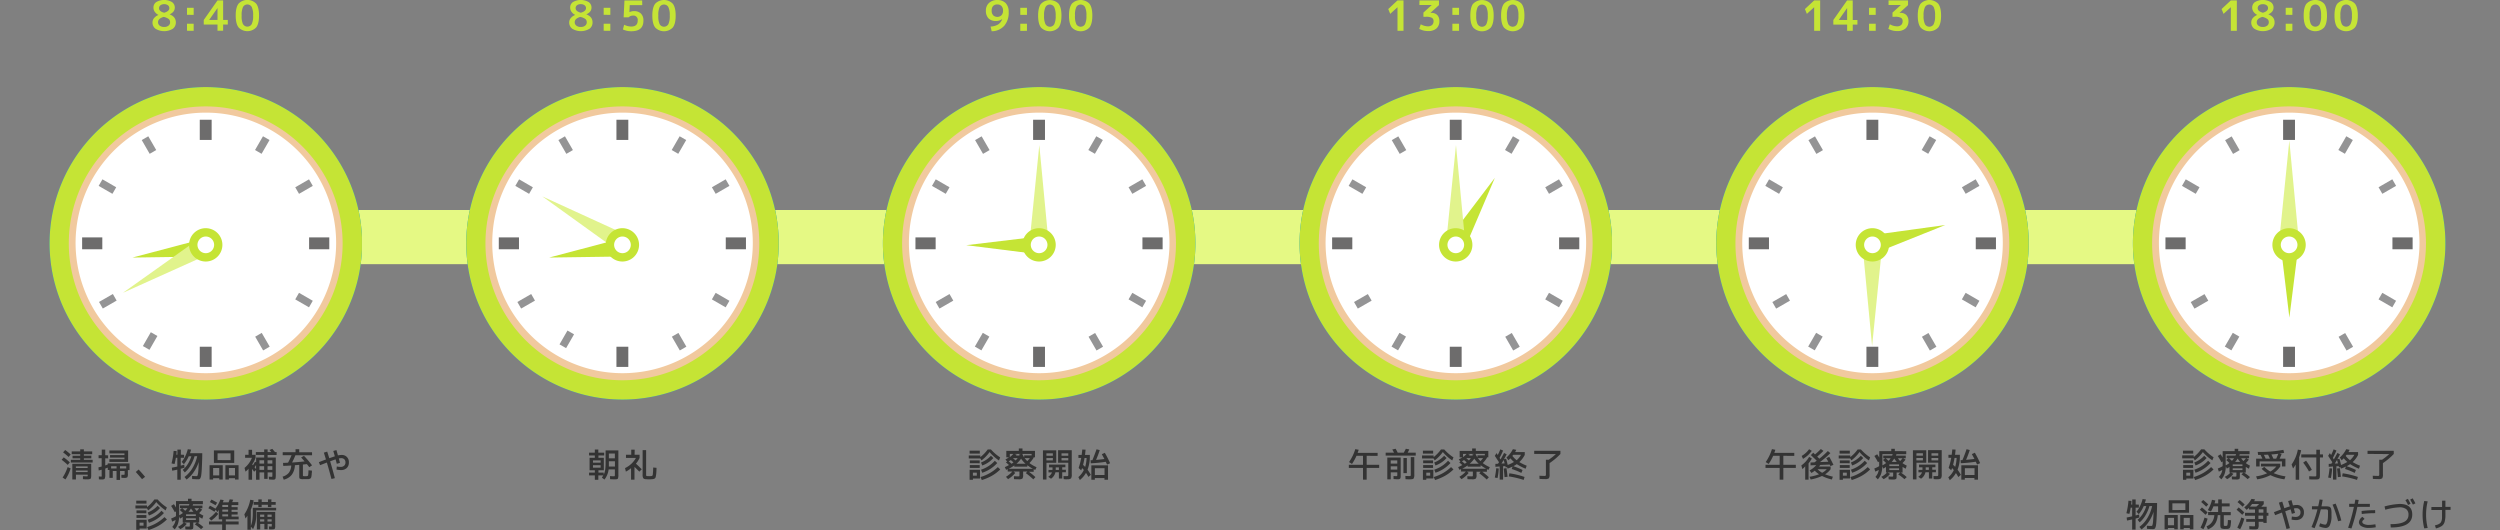
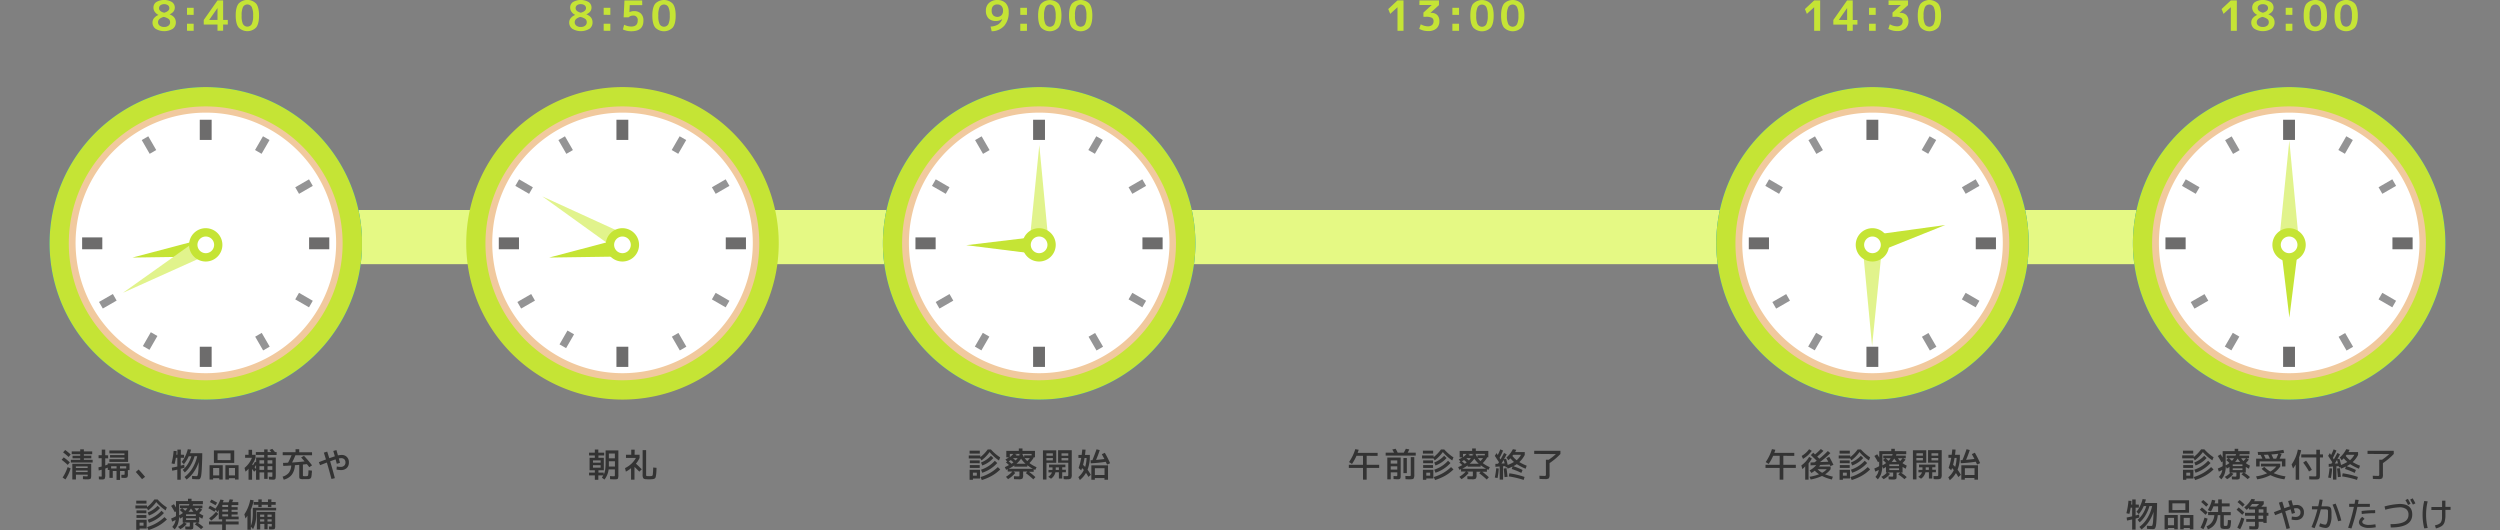
<svg xmlns="http://www.w3.org/2000/svg" id="コンポーネント_8_1" data-name="コンポーネント 8 1" viewBox="0 0 1200 254.4">
  <rect x="0" y="0" width="1200" height="254.4" fill="#808080" stroke="none" />
  <defs>
    <style>.cls-1{fill:none;}.cls-2{fill:#e5f984;}.cls-3{fill:#333;}.cls-4{fill:#c5e435;}.cls-5{clip-path:url(#clip-path);}.cls-6{fill:#fff;}.cls-7{fill:#009fe8;}.cls-8{fill:#f1c99e;}.cls-9{fill:#6d6c6c;}.cls-10{fill:#949495;}.cls-11{fill:#e1f38c;}.cls-12{clip-path:url(#clip-path-2);}.cls-13{clip-path:url(#clip-path-3);}.cls-14{clip-path:url(#clip-path-4);}.cls-15{clip-path:url(#clip-path-5);}.cls-16{clip-path:url(#clip-path-6);}</style>
    <clipPath id="clip-path">
      <rect class="cls-1" x="1023.74" y="41.8" width="150" height="150" />
    </clipPath>
    <clipPath id="clip-path-2">
      <rect class="cls-1" x="823.74" y="41.8" width="150" height="150" />
    </clipPath>
    <clipPath id="clip-path-3">
-       <rect class="cls-1" x="623.74" y="41.8" width="150" height="150" />
-     </clipPath>
+       </clipPath>
    <clipPath id="clip-path-4">
      <rect class="cls-1" x="423.74" y="41.8" width="150" height="150" />
    </clipPath>
    <clipPath id="clip-path-5">
      <rect class="cls-1" x="223.74" y="41.8" width="150" height="150" />
    </clipPath>
    <clipPath id="clip-path-6">
      <rect class="cls-1" x="23.74" y="41.8" width="150" height="150" />
    </clipPath>
  </defs>
  <rect id="長方形_129" data-name="長方形 129" class="cls-2" x="31.74" y="100.8" width="1140" height="26" />
  <g id="グループ">
    <path id="パス_2048" data-name="パス 2048" class="cls-3" d="M1049.43,229.68v.64h-1.6v-4.8h5v4.16Zm0-1.36h1.87v-1.44h-1.87Zm-1.6-10.59v-1.41h4.91v1.41Zm.11,4.59V221h4.75v1.36Zm0,2.29v-1.38h4.75v1.38Zm9.44-7.62a18.31,18.31,0,0,1-3.89,4L1053,220h-5.55v-1.44H1053v.8a17.81,17.81,0,0,0,3.52-3.68h1.57a22.09,22.09,0,0,0,4.43,3.81l-.59,1.47A21.85,21.85,0,0,1,1057.38,217Zm-4.11,5a12.67,12.67,0,0,0,4.75-3.23l1.17,1.09a13,13,0,0,1-5.33,3.58Zm0,3.46a15.42,15.42,0,0,0,6.62-4.29l1.17,1.09a16.91,16.91,0,0,1-7.2,4.67Zm-.26,3.52a20.24,20.24,0,0,0,8.32-4.77l1.17,1.12a19.55,19.55,0,0,1-3.94,3,24.61,24.61,0,0,1-4.9,2.1Zm18.29-7.73a9.36,9.36,0,0,0,1.06-1.28h-2.45C1070.32,220.27,1070.79,220.7,1071.3,221.2Zm5.55.08a17.74,17.74,0,0,0,1.23-1.36h-2.33A8.5,8.5,0,0,0,1076.85,221.28Zm-1.57.4a12.13,12.13,0,0,1-1.2-1.62,13.65,13.65,0,0,1-1.21,1.62Zm-3.58,2h4.67v-.8h-4.67Zm0,1.09v.83h4.67v-.83Zm-5.41-2.93a32.94,32.94,0,0,0-1.76-3l1.35-.83c.34.52.67,1,1,1.6v-3.09h5.76v-1.12h1.71v1.12h5.44V218h-4.7a7,7,0,0,1-.24.69h4.7v1.28h-1.25l1.17.64a18.25,18.25,0,0,1-1.49,1.68,11.7,11.7,0,0,0,2,1.2l-.51,1.49a13.8,13.8,0,0,1-1.49-.87v2.74h-.86A18.82,18.82,0,0,1,1080,229l-1.12,1a19.75,19.75,0,0,0-3-2.29l1-.91h-1.74v1.84c0,.68-.1,1.11-.3,1.27a2.81,2.81,0,0,1-1.51.25c-.53,0-1.2,0-2-.08l-.1-1.41c.77.07,1.28.1,1.54.1a1.2,1.2,0,0,0,.62-.08,1,1,0,0,0,.08-.53V226.8h-2.66l1.23.64A9.14,9.14,0,0,1,1069,230l-1.12-1.12a8.46,8.46,0,0,0,2.77-2.08h-.5v-2.66a14.23,14.23,0,0,1-1.28.79l-.47-1.09a12.57,12.57,0,0,1-.6,3.65,8.17,8.17,0,0,1-1.56,2.61l-1.15-1.19a7.87,7.87,0,0,0,1.06-1.55,6.27,6.27,0,0,0,.54-1.79c-.54.29-1.09.56-1.66.8l-.48-1.49a14.16,14.16,0,0,0,2.32-1.12c0-.44,0-1.19,0-2.27Zm2.5-1.92v-1.28h4.27c0-.1.13-.32.26-.69h-5v5.39a11.66,11.66,0,0,0,1.81-1.13c-.59-.57-1.1-1.05-1.55-1.44l1.09-.85Zm20.77.21q-.46-1.06-.9-1.92l-2,.08c.28.53.57,1.15.87,1.84Zm3,0a23.33,23.33,0,0,0,1-2.35c-1.1.14-2.19.24-3.28.32.32.63.63,1.3.93,2Zm2.78,1.31h-10.72v2.43h-1.68v-3.74h3c-.27-.63-.57-1.23-.88-1.81h-1.18l-.18-1.44a60.57,60.57,0,0,0,12.32-1l.37,1.42c-.79.17-1.55.31-2.29.4l1.06.24c-.3.78-.61,1.51-.94,2.18H1097v3.74h-1.68Zm-9.74,3.52,1.26-.91a11.88,11.88,0,0,0,2.93,2.24,11.25,11.25,0,0,0,2.86-2.42h-7.39v-1.34h9.28v1.34a13,13,0,0,1-3.18,3.19,22.66,22.66,0,0,0,5.68,1.55l-.52,1.42a21,21,0,0,1-6.7-2,20.5,20.5,0,0,1-6.38,2l-.51-1.42a19,19,0,0,0,5.31-1.5A13,13,0,0,1,1085.56,225Zm18-5.34v10.62h-1.68v-7.3a12,12,0,0,1-1.26,1.89l-.69-1.92a18.05,18.05,0,0,0,3-7.14l1.58.29A20.89,20.89,0,0,1,1103.54,219.62Zm1-1.54h7.23v-2.24h1.73v2.24h1.47v1.47h-1.47v8.26a8.86,8.86,0,0,1-.06,1.26,1.11,1.11,0,0,1-.32.67,1.08,1.08,0,0,1-.69.32,11.3,11.3,0,0,1-1.3.05c-.8,0-1.71,0-2.72-.06l-.07-1.49c1.16.05,2,.08,2.52.08a1.53,1.53,0,0,0,.79-.11,1.25,1.25,0,0,0,.12-.72v-8.26h-7.23Zm1,3.89,1.32-.9a38.81,38.81,0,0,1,2.77,4.41l-1.37.79A34.25,34.25,0,0,0,1105.48,222ZM1128,220.9a9.45,9.45,0,0,0,2.08-2.58h-3.73l-.2.25a2.26,2.26,0,0,0-.2.27A11.42,11.42,0,0,0,1128,220.9Zm-5.78,1.52c-.08-.33-.23-.88-.44-1.65-.29.48-.65,1.06-1.08,1.73Zm2,6.26.27-1.5a37.53,37.53,0,0,1,7.3,1.76l-.43,1.42a47.61,47.61,0,0,0-7.15-1.69Zm-6.74-9.8.84-1.39.61.93c.43-.85.83-1.76,1.22-2.74l1.34.59c-.52,1.22-1.09,2.39-1.7,3.52.22.34.36.59.45.74q.81-1.35,1.71-3.12l1.25.67c-.43.83-.85,1.62-1.28,2.35l1-.25c.28.9.54,1.92.78,3a17.69,17.69,0,0,0,3-1.44A14.82,14.82,0,0,1,1125,220a13.52,13.52,0,0,1-1,.93l-.91-1.32a13.21,13.21,0,0,0,3.1-4l1.61.3c-.16.36-.34.72-.54,1.09h4.62v1.36a12.34,12.34,0,0,1-2.6,3.44,23.08,23.08,0,0,0,3.53,1.73l-.51,1.45a22.44,22.44,0,0,1-4.24-2.2,13.43,13.43,0,0,1-1.66,1,31.08,31.08,0,0,1,4.44,1.81l-.59,1.41a31.77,31.77,0,0,0-4.64-1.89l.45-1.17a22.6,22.6,0,0,1-2.42,1l-.24-.74-.7.15a2.57,2.57,0,0,0-.07-.34l-.07-.27-1.09.06v6.42h-1.63v-6.3l-2.06.14,0-1.39,1.26-.08.48-.72C1118.62,220.52,1118,219.52,1117.56,218.88Zm.62,5.87,1.31.13a30.69,30.69,0,0,1-.59,4.58l-1.31-.24A35.52,35.52,0,0,0,1118.18,224.75Zm5.44,4.13-1.36.13c-.1-1.3-.23-2.67-.4-4.11l1.31-.2C1123.32,225.85,1123.47,227.24,1123.62,228.88Zm12.88-11V216.4H1149v1.52a31.59,31.59,0,0,1-5.2,4.38v5.3a3.25,3.25,0,0,1-.36,2,3,3,0,0,1-1.88.36c-.46,0-1.32,0-2.58-.08l-.06-1.52c1.19.06,2,.08,2.32.08a1.17,1.17,0,0,0,.69-.12,1.35,1.35,0,0,0,.11-.72v-6.92h1.34a28.36,28.36,0,0,0,3.44-2.72Zm-109.76,24.35v1.44h-1.57v3.76l1.67-.48.12,1.46-1.79.51v5.28h-1.66v-4.85c-.75.17-1.57.34-2.47.5l-.16-1.45c1-.18,1.87-.37,2.63-.55v-4.18h-.7a26.29,26.29,0,0,1-.63,3l-1.44-.32a35.42,35.42,0,0,0,1-6l1.44.1c0,.58-.08,1.15-.14,1.72h.51v-2.44h1.66v2.43Zm-.08,4.5-1.07-1.1a12.13,12.13,0,0,0,1.73-2.73,16.52,16.52,0,0,0,1.2-3.35l1.6.19c-.1.39-.28,1-.53,1.7h5.89c0,2-.07,3.71-.12,5.05s-.1,2.49-.17,3.46-.15,1.7-.23,2.21a4.17,4.17,0,0,1-.35,1.19,1.1,1.1,0,0,1-.45.53,1.76,1.76,0,0,1-.6.1c-.7,0-1.67-.05-2.93-.13l-.07-1.5c.78.07,1.53.11,2.24.11.2,0,.35-.14.45-.41a8.74,8.74,0,0,0,.3-1.91c.1-1,.18-2.49.24-4.48a18.11,18.11,0,0,1-2.35,4.87,14.57,14.57,0,0,1-3.44,3.61l-1-1.22a14.6,14.6,0,0,0,3.8-4.22,18.9,18.9,0,0,0,2.3-5.78h-1.28a18.75,18.75,0,0,1-1.94,4.48,13,13,0,0,1-2.76,3.33l-1-1.23a11.62,11.62,0,0,0,2.46-2.82,15.27,15.27,0,0,0,1.73-3.76H1029a15.68,15.68,0,0,1-2.34,3.81Zm16.16-.61h-1.76v-6h9.76v6Zm-2.13,7.32v.64H1039v-6.88h6.32v6.88h-1.68v-.64Zm7.57,0v.64h-1.68v-6.88h6.32v6.88h-1.71v-.64Zm.8-8.64V241.6h-6.24v3.23Zm-5.44,7.32v-3.55h-2.93v3.55Zm7.57,0v-3.55h-2.93v3.55Zm8.64-7.28a17.06,17.06,0,0,0,2-4.94l1.6.32a14.11,14.11,0,0,1-.37,1.42h1.76v-1.92h1.73v1.92h3.76v1.44h-3.76v2.72h4.29v1.49h-3.33v4.35c0,.4,0,.63.12.7a1.63,1.63,0,0,0,.79.1c.45,0,.72-.12.82-.38a12.75,12.75,0,0,0,.22-2.47l1.52.13c0,.54,0,1-.06,1.33s-.06.67-.11,1-.11.57-.15.75a1.34,1.34,0,0,1-.23.5,1.15,1.15,0,0,1-.32.34,1.48,1.48,0,0,1-.46.16,2.8,2.8,0,0,1-.58.09l-.76,0a4.15,4.15,0,0,1-2.06-.32c-.28-.21-.42-.75-.42-1.6v-4.7h-1.22q-.37,5.14-4.72,6.83l-.68-1.47a5.46,5.46,0,0,0,2.6-2,6.78,6.78,0,0,0,1.16-3.37h-3v-1.49h4.8v-2.72h-2.25a15.83,15.83,0,0,1-1.19,2.45Zm-3.22-3.86,1-1a31.37,31.37,0,0,1,2.44,2.16l-1,1.08A29.77,29.77,0,0,0,1056.61,241Zm2.11,6.12a36.29,36.29,0,0,0-2.72-2.44l1-1.08a29.36,29.36,0,0,1,2.72,2.4Zm1,1.84a22.43,22.43,0,0,1-2,5.1l-1.4-.78a25.1,25.1,0,0,0,1.92-4.82Zm23.41-5.78c.45-.37.9-.79,1.36-1.25h-3.42a15.66,15.66,0,0,1-1,1.25Zm1,5.92h2.27v-1.6h-2.27ZM1074,241l1-1a31.37,31.37,0,0,1,2.44,2.16l-1,1.07A29.83,29.83,0,0,0,1074,241Zm2.27,6.12a36.29,36.29,0,0,0-2.72-2.44l1-1.12a32.63,32.63,0,0,1,2.72,2.4Zm1,1.84a22.91,22.91,0,0,1-2,5.1l-1.38-.84a24.81,24.81,0,0,0,1.92-4.83Zm1.09-4.26-1.12-1.17a12.34,12.34,0,0,0,3.47-4.06l1.7.22c-.14.32-.28.62-.43.9h4.62V242a15.64,15.64,0,0,1-1.2,1.24H1088v2.92h.83v1.4H1088V251h-1.57v-.53h-2.27v1.33a3.71,3.71,0,0,1-.31,1.94c-.21.25-.73.38-1.58.38-.37,0-1.22,0-2.56-.08l-.08-1.49c1.22.07,1.91.1,2.08.1.35,0,.55,0,.6-.11a1.56,1.56,0,0,0,.09-.74v-1.33h-4.21v-1.31h4.21v-1.6h-4.8v-1.41h4.8v-1.6h-2.88v-.77A12.14,12.14,0,0,1,1078.34,244.72Zm8.08-.21h-2.27v1.6h2.27Zm11.89-4,1.58-.43c.16.54.4,1.39.72,2.54a8.44,8.44,0,0,1,1.73-.21,3.31,3.31,0,0,1,3.52,3.1,2.94,2.94,0,0,1,0,.42,3.56,3.56,0,0,1-1,2.73,3.89,3.89,0,0,1-2.8,1,9.62,9.62,0,0,1-2.14-.24l.16-1.49a8,8,0,0,0,1.82.21,2.43,2.43,0,0,0,1.69-.57,2,2,0,0,0,.63-1.54,1.9,1.9,0,0,0-1.69-2.08h-.39a5.81,5.81,0,0,0-1.1.14c.31,1.21.49,1.91.54,2.12l-1.52.44c-.25-1-.44-1.66-.57-2.12-.63.2-1.5.51-2.61.92.73,2.4,1.48,5.1,2.26,8.08l-1.64.4q-1.14-4.4-2.19-7.88l-3.26,1.26-.58-1.44c1-.38,2.09-.82,3.39-1.31-.22-.73-.57-1.81-1-3.27l1.6-.5c.61,1.9.95,3,1,3.19,1.22-.44,2.1-.74,2.66-.91C1098.91,242.54,1098.66,241.69,1098.31,240.5Zm15-.75,1.55.17c-.16,1-.35,2.08-.58,3.12h2.4a6.11,6.11,0,0,1,.86.09,5.28,5.28,0,0,1,.66.16,1.39,1.39,0,0,1,.41.35,1.49,1.49,0,0,1,.29.5,7.82,7.82,0,0,1,.13.8,9.43,9.43,0,0,1,.07,1.06v1.44a10.68,10.68,0,0,1-.73,4.51,2.17,2.17,0,0,1-1.91,1.49,8.63,8.63,0,0,1-3.31-.82l.51-1.45a7.61,7.61,0,0,0,2.48.67.63.63,0,0,0,.45-.27,2.74,2.74,0,0,0,.41-.82,6.53,6.53,0,0,0,.3-1.46,18.18,18.18,0,0,0,.12-2.09v-.91a5.76,5.76,0,0,0,0-.66c0-.25,0-.42,0-.5a1.14,1.14,0,0,0-.13-.3q-.12-.2-.18-.21a1.39,1.39,0,0,0-.3-.08,1.32,1.32,0,0,0-.39-.06H1114a58.83,58.83,0,0,1-3,9.07l-1.48-.56a55.26,55.26,0,0,0,2.86-8.51h-2.64V243h3q.42-1.86.66-3.3Zm6.27,2.5,1.5-.51a58.91,58.91,0,0,1,2.74,8.1l-1.56.36a56,56,0,0,0-2.68-8Zm20.48,4.08a51.15,51.15,0,0,0-6.43.4l-.1-1.44a52.63,52.63,0,0,1,6.53-.4Zm-6.08,1.76,1,1a5.64,5.64,0,0,0-.88.81,1,1,0,0,0-.24.58c0,.44.28.8.85,1.07a5.18,5.18,0,0,0,2.27.42,17.86,17.86,0,0,0,3.18-.32l.2,1.44a18.34,18.34,0,0,1-3.38.32,6.51,6.51,0,0,1-3.43-.78,2.27,2.27,0,0,1-1.29-2,3.44,3.44,0,0,1,1.68-2.52Zm-6.4-4.8v-1.45h2.59c.17-.9.3-1.57.37-2l1.6.15c0,.18-.07.37-.1.58s-.08.44-.13.7-.08.46-.1.59h5.7v1.44h-6a78.83,78.83,0,0,1-2.84,10.38l-1.6-.36a81.31,81.31,0,0,0,2.78-10Zm27-3.23,1.18-.61c.45.77.88,1.56,1.28,2.37l-1.18.59c-.38-.75-.81-1.54-1.28-2.36Zm2.27-.24,1.22-.61c.5.87.94,1.67,1.31,2.41l-1.22.6c-.32-.61-.75-1.42-1.31-2.41Zm-12.29,3.28a32.82,32.82,0,0,1,7.22-1.2q6.08,0,6.08,5.07,0,6.24-10.32,6.24l-.13-1.6q4.48,0,6.56-1.11a3.6,3.6,0,0,0,2.08-3.37,3.28,3.28,0,0,0-1.07-2.72,5.2,5.2,0,0,0-3.36-.88,31,31,0,0,0-6.7,1.15Zm22.5.27h5.12v-3.05h1.6v3h2.48v1.44h-2.48V247a12.28,12.28,0,0,1-.39,3.52,3.67,3.67,0,0,1-1.33,1.94,8.54,8.54,0,0,1-2.82,1.18l-.51-1.44c.54-.15,1-.28,1.3-.4a4.32,4.32,0,0,0,.91-.46,2.29,2.29,0,0,0,.64-.6,3.44,3.44,0,0,0,.37-.86,5.38,5.38,0,0,0,.2-1.2c0-.44,0-1,0-1.68V244.8h-5.12Zm-1.79-2.7a26.86,26.86,0,0,0,0,12.77l-1.65.19a27.42,27.42,0,0,1,0-13.15Z" />
    <path id="パス_2053" data-name="パス 2053" class="cls-4" d="M1070.8,14.8V3.46h0l-3.5,3.2-.94-2.32L1070.8.2h2.88V14.8ZM1082.38,1a7.54,7.54,0,0,1,7.56,0,3.15,3.15,0,0,1,1.36,2.65c0,1.4-.83,2.48-2.5,3.24v0c2,.75,3,2,3,3.86a3.64,3.64,0,0,1-1.48,3.06,8,8,0,0,1-8.24,0,3.64,3.64,0,0,1-1.48-3.06,3.25,3.25,0,0,1,.73-2.05,5.28,5.28,0,0,1,2.17-1.53v0a4.6,4.6,0,0,1-1.8-1.5,3.49,3.49,0,0,1-.64-2A3.13,3.13,0,0,1,1082.38,1Zm3.84,5.1c1.63-.48,2.44-1.21,2.44-2.18a1.66,1.66,0,0,0-.66-1.38,2.89,2.89,0,0,0-1.84-.52,2.85,2.85,0,0,0-1.81.52,1.66,1.66,0,0,0-.65,1.38C1083.7,4.94,1084.54,5.67,1086.22,6.12Zm-.28,2c-1.8.55-2.7,1.39-2.7,2.54a2,2,0,0,0,.8,1.67,3.28,3.28,0,0,0,2.12.63,3.2,3.2,0,0,0,2.09-.63,2,2,0,0,0,.77-1.67,1.91,1.91,0,0,0-.67-1.51A5.94,5.94,0,0,0,1085.94,8.12Zm11.2-1V3.74h3.2v3.4Zm0,7.66V11.4h3.2v3.4Zm10-13a5.88,5.88,0,0,1,8.32-.11l.11.11c.93,1.19,1.39,3.09,1.39,5.72s-.46,4.53-1.39,5.72a5.86,5.86,0,0,1-8.3.12l-.12-.12c-.93-1.19-1.39-3.09-1.39-5.72S1106.18,3,1107.1,1.78Zm2.14,9.84a2.4,2.4,0,0,0,4.16,0,8.94,8.94,0,0,0,.68-4.12,8.94,8.94,0,0,0-.68-4.12,2.4,2.4,0,0,0-4.16,0,8.94,8.94,0,0,0-.68,4.12A8.94,8.94,0,0,0,1109.24,11.62Zm12.66-9.84a5.88,5.88,0,0,1,8.32-.11l.11.11c.93,1.19,1.39,3.09,1.39,5.72s-.46,4.53-1.39,5.72a5.86,5.86,0,0,1-8.3.12l-.12-.12c-.93-1.19-1.39-3.09-1.39-5.72S1121,3,1121.9,1.78Zm2.14,9.84a2.4,2.4,0,0,0,4.16,0,8.94,8.94,0,0,0,.68-4.12,8.94,8.94,0,0,0-.68-4.12,2.4,2.4,0,0,0-4.16,0,8.94,8.94,0,0,0-.68,4.12,8.94,8.94,0,0,0,.68,4.12Z" />
    <g class="cls-5">
      <g id="時計">
        <path id="パス_1580" data-name="パス 1580" class="cls-6" d="M1169.1,116.8a70.36,70.36,0,1,1-70.36-70.36,70.36,70.36,0,0,1,70.36,70.36" />
        <path id="パス_1581" data-name="パス 1581" class="cls-7" d="M1098.74,191.8a75,75,0,1,1,29.19-5.89,75,75,0,0,1-29.19,5.89m0-140.72a65.72,65.72,0,1,0,65.72,65.72h0a65.79,65.79,0,0,0-65.72-65.72" />
        <path id="パス_1582" data-name="パス 1582" class="cls-8" d="M1098.74,188.81a71.79,71.79,0,1,1,28-5.66,71.78,71.78,0,0,1-28,5.66m0-134.74A62.53,62.53,0,1,0,1123.15,59a62.51,62.51,0,0,0-24.41-4.93" />
        <rect id="長方形_116" data-name="長方形 116" class="cls-9" x="1095.89" y="57.48" width="5.7" height="9.69" />
        <rect id="長方形_117" data-name="長方形 117" class="cls-9" x="1095.89" y="166.43" width="5.7" height="9.69" />
        <rect id="長方形_118" data-name="長方形 118" class="cls-9" x="1039.42" y="113.95" width="9.69" height="5.7" />
        <rect id="長方形_119" data-name="長方形 119" class="cls-9" x="1148.37" y="113.95" width="9.69" height="5.7" />
        <rect id="長方形_120" data-name="長方形 120" class="cls-10" x="1069.69" y="65.81" width="3.63" height="7.63" transform="translate(108.77 545.13) rotate(-30)" />
        <rect id="長方形_121" data-name="長方形 121" class="cls-10" x="1124.16" y="160.17" width="3.63" height="7.63" transform="translate(68.89 585.03) rotate(-30)" />
        <rect id="長方形_122" data-name="長方形 122" class="cls-10" x="1049.75" y="85.75" width="3.63" height="7.63" transform="translate(448.21 955.45) rotate(-60)" />
        <rect id="長方形_123" data-name="長方形 123" class="cls-10" x="1144.1" y="140.23" width="3.63" height="7.63" transform="translate(448.2 1064.4) rotate(-60)" />
        <rect id="長方形_124" data-name="長方形 124" class="cls-10" x="1047.75" y="142.22" width="7.63" height="3.63" transform="matrix(0.87, -0.5, 0.5, 0.87, 68.88, 545.13)" />
        <rect id="長方形_125" data-name="長方形 125" class="cls-10" x="1142.11" y="87.75" width="7.63" height="3.63" transform="translate(108.73 584.94) rotate(-30)" />
        <rect id="長方形_126" data-name="長方形 126" class="cls-10" x="1067.6" y="162.16" width="7.63" height="3.63" transform="translate(393.68 1009.85) rotate(-60)" />
        <rect id="長方形_127" data-name="長方形 127" class="cls-10" x="1122.08" y="67.81" width="7.63" height="3.63" transform="translate(502.64 1009.85) rotate(-60)" />
        <path id="パス_1583" data-name="パス 1583" class="cls-4" d="M1098.9,152.46l3.88-30.87-7.58,0Z" />
        <path id="パス_1584" data-name="パス 1584" class="cls-11" d="M1098.87,67.45l-4.68,46.48,9.09,0Z" />
        <path id="パス_1585" data-name="パス 1585" class="cls-4" d="M1106.75,117.53a8,8,0,1,1-8-8h0a8,8,0,0,1,8,8" />
        <path id="パス_1586" data-name="パス 1586" class="cls-6" d="M1102.78,117.53a4,4,0,1,1-4-4h0a4,4,0,0,1,4,4" />
        <path id="パス_1587" data-name="パス 1587" class="cls-4" d="M1098.74,191.8a75,75,0,1,1,29.19-5.89,75,75,0,0,1-29.19,5.89m0-140.72a65.72,65.72,0,1,0,65.72,65.72h0a65.79,65.79,0,0,0-65.72-65.72" />
      </g>
    </g>
  </g>
  <g id="グループ-2">
    <path id="パス_2049" data-name="パス 2049" class="cls-3" d="M862,223.12v1.49h-6v5.63h-1.76v-5.63h-6.8v-1.49h6.8V218.8h-3.12a25.13,25.13,0,0,1-2.16,3.9l-1.42-.91a22.63,22.63,0,0,0,3-6.21l1.63.32c-.09.34-.26.82-.5,1.46h9.59v1.44H856v4.32Zm6.11-.74v7.86H866.5v-6.42a8.15,8.15,0,0,1-1.36,1.33l-.5-1.74a13.85,13.85,0,0,0,2.11-1.87,13.58,13.58,0,0,0,1.64-2.26l1.3.8A13.3,13.3,0,0,1,868.13,222.38Zm6.53,4.56a8.44,8.44,0,0,0,2.24-1.74h-4.45A8.46,8.46,0,0,0,874.66,226.94Zm-9.2-6.68-.64-1.41a12.79,12.79,0,0,0,2-1.46,11.9,11.9,0,0,0,1.56-1.76l1.3.77a14.87,14.87,0,0,1-1.85,2.11A15.42,15.42,0,0,1,865.46,220.26Zm11.15-.34,1.46-.64c.77,1.36,1.43,2.64,2,3.84l-1.43.61a2.4,2.4,0,0,0-.11-.23,2.51,2.51,0,0,1-.13-.28l-.12-.23-4.53.18c-.16.23-.35.48-.56.75h5.53v1.28a9,9,0,0,1-2.65,2.45,22.76,22.76,0,0,0,3.71,1.15l-.45,1.36a20.1,20.1,0,0,1-4.75-1.7,21.23,21.23,0,0,1-5.44,1.7l-.56-1.31a22.64,22.64,0,0,0,4.59-1.2,12.08,12.08,0,0,1-2.06-1.71,11,11,0,0,1-1.63,1.08l-.84-1.24a10,10,0,0,0,1.69-1.1,11.12,11.12,0,0,0,1.48-1.43l-2.74.11,0-1.36,1.9-.08c.15-.1.35-.24.61-.44a5.4,5.4,0,0,1,.46-.34c-.73-.74-1.66-1.63-2.8-2.68l1.13-1.16.86.82a34.09,34.09,0,0,0,2.79-2.58l1.26.88a36.64,36.64,0,0,1-3,2.74l.52.51c.24.22.41.39.52.5a47,47,0,0,0,4.06-3.67l1.23,1a48.06,48.06,0,0,1-5,4.3l4-.16C877.14,220.84,876.81,220.26,876.61,219.92Zm8,9.76v.64H883v-4.8h5v4.16Zm0-1.36h1.87v-1.44h-1.87ZM883,217.73v-1.41h4.91v1.41Zm.11,4.59V221h4.75v1.36Zm0,2.29v-1.38h4.75v1.38Zm9.44-7.62a18.31,18.31,0,0,1-3.89,4l-.53-.93h-5.55v-1.44h5.57v.8a17.81,17.81,0,0,0,3.52-3.68h1.57a22.09,22.09,0,0,0,4.43,3.81l-.59,1.47A21.85,21.85,0,0,1,892.58,217Zm-4.11,5a12.67,12.67,0,0,0,4.75-3.23l1.17,1.09a13,13,0,0,1-5.33,3.58Zm0,3.46a15.42,15.42,0,0,0,6.62-4.29l1.17,1.09a16.91,16.91,0,0,1-7.2,4.67Zm-.26,3.52a20.24,20.24,0,0,0,8.32-4.77l1.17,1.12a19.55,19.55,0,0,1-3.94,3,24.61,24.61,0,0,1-4.9,2.1Zm18.29-7.73a9.36,9.36,0,0,0,1.06-1.28h-2.45C905.52,220.27,906,220.7,906.5,221.2Zm5.55.08a17.74,17.74,0,0,0,1.23-1.36H911A8.5,8.5,0,0,0,912.05,221.28Zm-1.57.4a12.13,12.13,0,0,1-1.2-1.62,13.65,13.65,0,0,1-1.21,1.62Zm-3.58,2h4.67v-.8H906.9Zm0,1.09v.83h4.67v-.83Zm-5.41-2.93a32.94,32.94,0,0,0-1.76-3l1.35-.83c.34.52.67,1,1,1.6v-3.09h5.76v-1.12h1.71v1.12H915V218h-4.7a7,7,0,0,1-.24.69h4.7v1.28h-1.25l1.17.64a18.25,18.25,0,0,1-1.49,1.68,11.7,11.7,0,0,0,2.05,1.2l-.51,1.49a13.8,13.8,0,0,1-1.49-.87v2.74h-.86a18.82,18.82,0,0,1,2.86,2.16l-1.12,1a19.75,19.75,0,0,0-3-2.29l1-.91h-1.74v1.84c0,.68-.1,1.11-.3,1.27a2.81,2.81,0,0,1-1.51.25c-.53,0-1.2,0-2-.08l-.1-1.41c.77.07,1.28.1,1.54.1a1.2,1.2,0,0,0,.62-.08,1,1,0,0,0,.08-.53V226.8H906l1.23.64a9.14,9.14,0,0,1-3.1,2.56L903,228.88a8.46,8.46,0,0,0,2.77-2.08h-.5v-2.66a14.23,14.23,0,0,1-1.28.79l-.47-1.09a12.57,12.57,0,0,1-.6,3.65,8.17,8.17,0,0,1-1.56,2.61l-1.15-1.19a7.87,7.87,0,0,0,1.06-1.55,6.61,6.61,0,0,0,.54-1.79c-.54.29-1.1.56-1.66.8l-.48-1.49a14.57,14.57,0,0,0,2.32-1.12c0-.44,0-1.19,0-2.27Zm2.5-1.92v-1.28h4.27c0-.1.13-.32.26-.69h-4.94v5.39a11.57,11.57,0,0,0,1.8-1.13c-.58-.57-1.1-1.05-1.55-1.44l1.09-.85Zm15.9-.11V221H923v-1.15Zm0-1.12H923v-1.17h-3.09Zm10.5,1.12h-3.25V221h3.25Zm0-1.12v-1.17h-3.25v1.17Zm-7.77,8h-1.73v-1.2h1.92v-1.2h-1.65V223H929v1.28h-1.52v1.2h1.76v1.2h-1.76v3h-1.6v-3h-1.66a5,5,0,0,1-2.13,3.1l-1.33-.93a4.56,4.56,0,0,0,1.85-2.17Zm-4.39,3.39v-14h6.4v6H919.9v8Zm11.55-.06c-.21,0-.74,0-1.6-.1l-.08-1.44.62,0,.5,0h.27a1.29,1.29,0,0,0,.77-.12c.09-.08.13-.32.13-.72v-5.6h-4.9v-6h6.56v11.55a3.32,3.32,0,0,1-.36,2,3,3,0,0,1-1.91.38Zm-3.9-5.73h-1.52v1.2h1.52Zm17.26,5.12v.8h-1.68v-6.91h8v6.91h-1.71v-.8ZM937,224.67c-.11.31-.25.67-.42,1.07l-1.23-1.16a30.69,30.69,0,0,0,1.23-4.82h-1.33v-1.44h1.55q.21-1.48.3-2.58l1.59.07c-.1,1.08-.19,1.91-.27,2.51h2.32V219a17.52,17.52,0,0,1-1.1,6.45,26.27,26.27,0,0,1,1.57,2.46L940,229c-.32-.6-.7-1.24-1.15-1.94a12,12,0,0,1-2.95,3.44l-.72-1.4a10.19,10.19,0,0,0,2.64-3.44C937.59,225.29,937.3,225,937,224.67Zm.48-1.57c.34.3.68.62,1,1a17.4,17.4,0,0,0,.7-4.29h-1c-.21,1.23-.45,2.34-.71,3.34Zm9-5.12,1.45-.67a48.48,48.48,0,0,1,2.53,5l-1.47.65-.27-.6c-.14-.31-.25-.56-.34-.74a62,62,0,0,1-7.2.72l-.08-1.49h.43l.43,0q1.05-2.43,2-5.23l1.53.41q-.84,2.57-1.77,4.69c1.34-.11,2.67-.26,4-.43-.39-.78-.8-1.53-1.21-2.26ZM947.78,228v-3.26h-4.64v3.28Z" />
    <path id="パス_2054" data-name="パス 2054" class="cls-4" d="M870.8,14.8V3.46h0l-3.5,3.2-.94-2.32L870.8.2h2.88V14.8Zm15.82-5.2V3.86h0l-4,5.7v0Zm2.7,0h2.24v2.2h-2.24v3h-2.7v-3H880V9.6l6.6-9.4h2.7Zm7.82-2.46V3.74h3.2v3.4Zm0,7.66V11.4h3.2v3.4ZM906.5.2h9.36V2.46l-4.1,3.72v0h.34a3.93,3.93,0,0,1,2.9,1,4,4,0,0,1,1.06,2.93,4.52,4.52,0,0,1-1.4,3.55,5.79,5.79,0,0,1-4,1.25,8.68,8.68,0,0,1-4.26-1.06l.72-2.2a7.34,7.34,0,0,0,3.42,1,3,3,0,0,0,2-.64,2.35,2.35,0,0,0,.72-1.86,1.73,1.73,0,0,0-.81-1.61,5.92,5.92,0,0,0-2.85-.49h-1.2v-2l4-3.64v0H906.5Zm15.4,1.58a5.88,5.88,0,0,1,8.32-.11l.11.11c.93,1.19,1.39,3.09,1.39,5.72s-.46,4.53-1.39,5.72a5.86,5.86,0,0,1-8.3.12l-.12-.12c-.93-1.19-1.39-3.09-1.39-5.72S921,3,921.9,1.78ZM924,11.62a2.4,2.4,0,0,0,4.16,0,8.94,8.94,0,0,0,.68-4.12,8.94,8.94,0,0,0-.68-4.12,2.4,2.4,0,0,0-4.16,0,8.94,8.94,0,0,0-.68,4.12A8.94,8.94,0,0,0,924,11.62Z" />
    <g class="cls-12">
      <g id="時計-2">
        <path id="パス_1580-2" data-name="パス 1580-2" class="cls-6" d="M969.1,116.8a70.36,70.36,0,1,1-70.36-70.36A70.36,70.36,0,0,1,969.1,116.8" />
        <path id="パス_1581-2" data-name="パス 1581-2" class="cls-7" d="M898.74,191.8a75,75,0,1,1,29.19-5.89,75,75,0,0,1-29.19,5.89m0-140.72a65.72,65.72,0,1,0,65.72,65.72h0a65.79,65.79,0,0,0-65.72-65.72" />
        <path id="パス_1582-2" data-name="パス 1582-2" class="cls-8" d="M898.74,188.81a71.79,71.79,0,1,1,28-5.66,71.78,71.78,0,0,1-28,5.66m0-134.74A62.53,62.53,0,1,0,923.15,59a62.51,62.51,0,0,0-24.41-4.93" />
        <rect id="長方形_116-2" data-name="長方形 116-2" class="cls-9" x="895.89" y="57.48" width="5.7" height="9.69" />
        <rect id="長方形_117-2" data-name="長方形 117-2" class="cls-9" x="895.89" y="166.43" width="5.7" height="9.69" />
        <rect id="長方形_118-2" data-name="長方形 118-2" class="cls-9" x="839.42" y="113.95" width="9.69" height="5.7" />
        <rect id="長方形_119-2" data-name="長方形 119-2" class="cls-9" x="948.37" y="113.95" width="9.69" height="5.7" />
        <rect id="長方形_120-2" data-name="長方形 120-2" class="cls-10" x="869.69" y="65.81" width="3.63" height="7.63" transform="translate(81.97 445.12) rotate(-30)" />
        <rect id="長方形_121-2" data-name="長方形 121-2" class="cls-10" x="924.16" y="160.17" width="3.63" height="7.63" transform="translate(42.09 485.02) rotate(-30)" />
        <rect id="長方形_122-2" data-name="長方形 122-2" class="cls-10" x="849.75" y="85.75" width="3.63" height="7.63" transform="translate(348.21 782.25) rotate(-60)" />
        <rect id="長方形_123-2" data-name="長方形 123-2" class="cls-10" x="944.1" y="140.23" width="3.63" height="7.63" transform="translate(348.2 891.2) rotate(-60)" />
        <rect id="長方形_124-2" data-name="長方形 124-2" class="cls-10" x="847.75" y="142.22" width="7.63" height="3.63" transform="matrix(0.87, -0.5, 0.5, 0.87, 42.08, 445.12)" />
        <rect id="長方形_125-2" data-name="長方形 125-2" class="cls-10" x="942.11" y="87.75" width="7.63" height="3.63" transform="translate(81.94 484.94) rotate(-30)" />
        <rect id="長方形_126-2" data-name="長方形 126-2" class="cls-10" x="867.6" y="162.16" width="7.63" height="3.63" transform="translate(293.69 836.64) rotate(-60)" />
        <rect id="長方形_127-2" data-name="長方形 127-2" class="cls-10" x="922.08" y="67.81" width="7.63" height="3.63" transform="translate(402.64 836.65) rotate(-60)" />
        <path id="パス_1583-2" data-name="パス 1583-2" class="cls-4" d="M933.75,108l-30.82,4.25,1.94,7.33Z" />
        <path id="パス_1584-2" data-name="パス 1584-2" class="cls-11" d="M898.6,166.15l4.68-46.48-9.09,0Z" />
        <path id="パス_1585-2" data-name="パス 1585-2" class="cls-4" d="M906.75,117.53a8,8,0,1,1-8-8h0a8,8,0,0,1,8,8" />
        <path id="パス_1586-2" data-name="パス 1586-2" class="cls-6" d="M902.78,117.53a4,4,0,1,1-4-4h0a4,4,0,0,1,4,4" />
        <path id="パス_1587-2" data-name="パス 1587-2" class="cls-4" d="M898.74,191.8a75,75,0,1,1,29.19-5.89,75,75,0,0,1-29.19,5.89m0-140.72a65.72,65.72,0,1,0,65.72,65.72h0a65.79,65.79,0,0,0-65.72-65.72" />
      </g>
    </g>
  </g>
  <g id="グループ-3">
    <path id="パス_2050" data-name="パス 2050" class="cls-3" d="M662,223.12v1.49h-6v5.63h-1.76v-5.63h-6.8v-1.49h6.8V218.8h-3.12a25.13,25.13,0,0,1-2.16,3.9l-1.42-.91a22.63,22.63,0,0,0,3-6.21l1.63.32c-.09.34-.26.82-.5,1.46h9.59v1.44H656v4.32Zm5.55.72v1.57h3.14v-1.57Zm0-1.31h3.14V221h-3.14Zm-2.43-3.84v-1.41h4c-.36-.7-.64-1.21-.83-1.52l1.61-.37c.29.48.63,1.11,1,1.89h2.91c.33-.58.65-1.2,1-1.87l1.66.3c-.22.5-.48,1-.78,1.57h3.87v1.41Zm5,9.87c.28,0,.45,0,.5-.11a1.69,1.69,0,0,0,.08-.74v-1h-3.14v3.36h-1.66V219.6h6.43v8.24c0,.4,0,.7,0,.9a2.08,2.08,0,0,1-.09.6.84.84,0,0,1-.17.4.94.94,0,0,1-.35.2,1.61,1.61,0,0,1-.53.1h-.8l-1.49-.1,0-1.47C669.5,228.53,669.92,228.56,670.13,228.56Zm3.52-1.44v-7.28h1.65v7.28Zm3.52-7.68h1.7v8.32a3.4,3.4,0,0,1-.34,1.94c-.23.26-.83.38-1.79.38-.46,0-1.16,0-2.08-.08l-.08-1.55q1,.06,1.92.06c.32,0,.52,0,.58-.11a1.47,1.47,0,0,0,.1-.72Zm7.46,10.24v.64H683v-4.8h5v4.16Zm0-1.36h1.87v-1.44h-1.87ZM683,217.73v-1.41h4.91v1.41Zm.11,4.59V221h4.75v1.36Zm0,2.29v-1.38h4.75v1.38Zm9.44-7.62a18.31,18.31,0,0,1-3.89,4l-.53-.93h-5.55v-1.44h5.57v.8a17.81,17.81,0,0,0,3.52-3.68h1.57a22.09,22.09,0,0,0,4.43,3.81l-.59,1.47A21.85,21.85,0,0,1,692.58,217Zm-4.11,5a12.67,12.67,0,0,0,4.75-3.23l1.17,1.09a13,13,0,0,1-5.33,3.58Zm0,3.46a15.42,15.42,0,0,0,6.62-4.29l1.17,1.09a16.91,16.91,0,0,1-7.2,4.67Zm-.26,3.52a20.24,20.24,0,0,0,8.32-4.77l1.17,1.12a19.55,19.55,0,0,1-3.94,3,24.61,24.61,0,0,1-4.9,2.1Zm14.08-9.57a9.48,9.48,0,0,0,1.7-1.52h-1.7Zm-.45,5.6H713.4a17.49,17.49,0,0,1-2.69-1.71V224h-6.24v-.59a18,18,0,0,1-2.63,1.58Zm5.1-6.34a2.51,2.51,0,0,0-.1-.26,2.55,2.55,0,0,0-.1-.25l.93-.27h-3.13l1,.35-.34.43Zm-2.88,3.28c-.58-.51-1-.88-1.3-1.12-.29.2-.62.41-1,.61.6.5,1.06.89,1.37,1.17.22-.14.52-.36.91-.66Zm1-.9a8.94,8.94,0,0,0,1-1.15H704a.17.17,0,0,0-.06.06.18.18,0,0,1-.07.05l1.22,1Zm2.64-.9a11.81,11.81,0,0,1-2.23,2.45h4.37a12.17,12.17,0,0,1-2.14-2.44Zm1.49-.57v-1h3.56v-.7h-4.46a9.22,9.22,0,0,0,.9,1.7Zm1.45,1.76a13.35,13.35,0,0,0,1.27-1.44h-2.5a10.67,10.67,0,0,0,1.24,1.45Zm1.17,1a16,16,0,0,0,3.33,1.92l-.66,1.3-.37-.17-.36-.16v1.21H711.5c1.09.83,2.14,1.71,3.14,2.64l-1,1.1a41.35,41.35,0,0,0-3.6-3l.7-.75h-2V228a2.64,2.64,0,0,1-.36,1.73,3.12,3.12,0,0,1-1.85.33c-.54,0-1.26,0-2.16-.08l-.06-1.39c.66,0,1.29.06,1.9.06a1.48,1.48,0,0,0,.66-.07c.07-.05.1-.21.1-.5v-1.72h-2.8l.79.65a13.18,13.18,0,0,1-3.46,3l-1-1.14a13.78,13.78,0,0,0,3.1-2.54H701.3v-1.14l-.77.34-.62-1.3a22.19,22.19,0,0,0,2-1c-.52-.47-1-.9-1.49-1.3l.59-.4-.81-1a14.85,14.85,0,0,0,1.73-1h-1.3v-3.09h6v-1.18h1.76v1.18h6v3.09h-.68v.26a12.31,12.31,0,0,1-1.9,2.41ZM728,220.9a9.45,9.45,0,0,0,2.08-2.58h-3.73l-.2.25a2.26,2.26,0,0,0-.2.27A11.42,11.42,0,0,0,728,220.9Zm-5.78,1.52c-.08-.33-.23-.88-.44-1.65-.29.48-.65,1.06-1.08,1.73Zm2,6.26.27-1.5a37.53,37.53,0,0,1,7.3,1.76l-.43,1.42a47.61,47.61,0,0,0-7.15-1.69Zm-6.74-9.8.84-1.39.61.93c.43-.85.83-1.76,1.22-2.74l1.34.59c-.52,1.22-1.09,2.39-1.7,3.52.22.34.36.59.45.74q.81-1.35,1.71-3.12l1.25.67c-.43.83-.85,1.62-1.28,2.35l1-.25c.28.9.54,1.92.78,3a17.69,17.69,0,0,0,3-1.44A14.82,14.82,0,0,1,725,220a13.52,13.52,0,0,1-1,.93l-.91-1.32a13.21,13.21,0,0,0,3.1-4l1.61.3c-.16.36-.34.72-.54,1.09h4.62v1.36a12.34,12.34,0,0,1-2.6,3.44,23.08,23.08,0,0,0,3.53,1.73l-.51,1.45a22.44,22.44,0,0,1-4.24-2.2,13.43,13.43,0,0,1-1.66,1,31.08,31.08,0,0,1,4.44,1.81l-.59,1.41a31.77,31.77,0,0,0-4.64-1.89l.45-1.17a22.6,22.6,0,0,1-2.42,1l-.24-.74-.7.15a2.57,2.57,0,0,0-.07-.34l-.07-.27-1.09.06v6.42h-1.63v-6.3l-2.06.14,0-1.39,1.26-.08.48-.72C718.62,220.52,718,219.52,717.56,218.88Zm.62,5.87,1.31.13a30.69,30.69,0,0,1-.59,4.58l-1.31-.24A35.52,35.52,0,0,0,718.18,224.75Zm5.44,4.13-1.36.13c-.1-1.3-.23-2.67-.4-4.11l1.31-.2C723.32,225.85,723.47,227.24,723.62,228.88Zm12.88-11V216.4H749v1.52a31.59,31.59,0,0,1-5.2,4.38v5.3a3.25,3.25,0,0,1-.36,2,3,3,0,0,1-1.88.36c-.46,0-1.32,0-2.58-.08l-.06-1.52c1.19.06,2,.08,2.32.08a1.17,1.17,0,0,0,.69-.12,1.35,1.35,0,0,0,.11-.72v-6.92h1.34a28.36,28.36,0,0,0,3.44-2.72Z" />
    <path id="パス_2055" data-name="パス 2055" class="cls-4" d="M670.8,14.8V3.46h0l-3.5,3.2-.94-2.32L670.8.2h2.88V14.8ZM681.34.2h9.36V2.46l-4.1,3.72v0h.34a3.93,3.93,0,0,1,2.9,1,4,4,0,0,1,1.06,2.93,4.52,4.52,0,0,1-1.4,3.55,5.79,5.79,0,0,1-4,1.25,8.68,8.68,0,0,1-4.26-1.06l.72-2.2a7.34,7.34,0,0,0,3.42,1,3,3,0,0,0,2-.64,2.35,2.35,0,0,0,.72-1.86,1.73,1.73,0,0,0-.81-1.61,5.92,5.92,0,0,0-2.85-.49h-1.2v-2l4-3.64v0h-5.94Zm15.8,6.94V3.74h3.2v3.4Zm0,7.66V11.4h3.2v3.4Zm10-13a5.88,5.88,0,0,1,8.32-.11l.11.11c.93,1.19,1.39,3.09,1.39,5.72s-.46,4.53-1.39,5.72a5.86,5.86,0,0,1-8.3.12l-.12-.12c-.93-1.19-1.39-3.09-1.39-5.72S706.18,3,707.1,1.78Zm2.14,9.84a2.4,2.4,0,0,0,4.16,0,8.94,8.94,0,0,0,.68-4.12,8.94,8.94,0,0,0-.68-4.12,2.4,2.4,0,0,0-4.16,0,8.94,8.94,0,0,0-.68,4.12A8.94,8.94,0,0,0,709.24,11.62ZM721.9,1.78a5.88,5.88,0,0,1,8.32-.11l.11.11c.93,1.19,1.39,3.09,1.39,5.72s-.46,4.53-1.39,5.72a5.86,5.86,0,0,1-8.3.12l-.12-.12c-.93-1.19-1.39-3.09-1.39-5.72S721,3,721.9,1.78ZM724,11.62a2.4,2.4,0,0,0,4.16,0,8.94,8.94,0,0,0,.68-4.12,8.94,8.94,0,0,0-.68-4.12,2.4,2.4,0,0,0-4.16,0,8.94,8.94,0,0,0-.68,4.12A8.94,8.94,0,0,0,724,11.62Z" />
    <g class="cls-13">
      <g id="時計-3">
        <path id="パス_1580-3" data-name="パス 1580-3" class="cls-6" d="M769.1,116.8a70.36,70.36,0,1,1-70.36-70.36A70.36,70.36,0,0,1,769.1,116.8" />
        <path id="パス_1581-3" data-name="パス 1581-3" class="cls-7" d="M698.74,191.8a75,75,0,1,1,29.19-5.89,75,75,0,0,1-29.19,5.89m0-140.72a65.72,65.72,0,1,0,65.72,65.72h0a65.79,65.79,0,0,0-65.72-65.72" />
        <path id="パス_1582-3" data-name="パス 1582-3" class="cls-8" d="M698.74,188.81a71.79,71.79,0,1,1,28-5.66,71.78,71.78,0,0,1-28,5.66m0-134.74A62.53,62.53,0,1,0,723.15,59a62.51,62.51,0,0,0-24.41-4.93" />
        <rect id="長方形_116-3" data-name="長方形 116-3" class="cls-9" x="695.89" y="57.48" width="5.7" height="9.69" />
        <rect id="長方形_117-3" data-name="長方形 117-3" class="cls-9" x="695.89" y="166.43" width="5.7" height="9.69" />
        <rect id="長方形_118-3" data-name="長方形 118-3" class="cls-9" x="639.42" y="113.95" width="9.69" height="5.7" />
        <rect id="長方形_119-3" data-name="長方形 119-3" class="cls-9" x="748.37" y="113.95" width="9.69" height="5.7" />
        <rect id="長方形_120-3" data-name="長方形 120-3" class="cls-10" x="669.69" y="65.81" width="3.63" height="7.63" transform="translate(55.17 345.11) rotate(-30)" />
        <rect id="長方形_121-3" data-name="長方形 121-3" class="cls-10" x="724.16" y="160.17" width="3.63" height="7.63" transform="translate(15.29 385.01) rotate(-30)" />
        <rect id="長方形_122-3" data-name="長方形 122-3" class="cls-10" x="649.75" y="85.75" width="3.63" height="7.63" transform="translate(248.21 609.05) rotate(-60)" />
        <rect id="長方形_123-3" data-name="長方形 123-3" class="cls-10" x="744.1" y="140.23" width="3.63" height="7.63" transform="translate(248.21 717.99) rotate(-60)" />
        <rect id="長方形_124-3" data-name="長方形 124-3" class="cls-10" x="647.75" y="142.22" width="7.63" height="3.63" transform="matrix(0.87, -0.5, 0.5, 0.87, 15.28, 345.11)" />
        <rect id="長方形_125-3" data-name="長方形 125-3" class="cls-10" x="742.11" y="87.75" width="7.63" height="3.63" transform="translate(55.15 384.95) rotate(-30)" />
        <rect id="長方形_126-3" data-name="長方形 126-3" class="cls-10" x="667.6" y="162.16" width="7.63" height="3.63" transform="translate(193.69 663.44) rotate(-60)" />
        <rect id="長方形_127-3" data-name="長方形 127-3" class="cls-10" x="722.08" y="67.81" width="7.63" height="3.63" transform="translate(302.64 663.44) rotate(-60)" />
        <path id="パス_1583-3" data-name="パス 1583-3" class="cls-4" d="M717.54,85.35l-18.79,24.79L705.3,114Z" />
        <path id="パス_1584-3" data-name="パス 1584-3" class="cls-11" d="M698.87,69.63l-4.68,46.47,9.09,0Z" />
        <path id="パス_1585-3" data-name="パス 1585-3" class="cls-4" d="M706.75,117.53a8,8,0,1,1-8-8h0a8,8,0,0,1,8,8" />
        <path id="パス_1586-3" data-name="パス 1586-3" class="cls-6" d="M702.78,117.53a4,4,0,1,1-4-4h0a4,4,0,0,1,4,4" />
        <path id="パス_1587-3" data-name="パス 1587-3" class="cls-4" d="M698.74,191.8a75,75,0,1,1,29.19-5.89,75,75,0,0,1-29.19,5.89m0-140.72a65.72,65.72,0,1,0,65.72,65.72h0a65.79,65.79,0,0,0-65.72-65.72" />
      </g>
    </g>
  </g>
  <g id="グループ-4">
    <path id="パス_2051" data-name="パス 2051" class="cls-3" d="M467,229.68v.64h-1.6v-4.8h5v4.16Zm0-1.36h1.87v-1.44H467Zm-1.6-10.59v-1.41h4.91v1.41Zm.11,4.59V221h4.75v1.36Zm0,2.29v-1.38h4.75v1.38ZM475,217a18.31,18.31,0,0,1-3.89,4l-.53-.93H465v-1.44h5.57v.8a17.81,17.81,0,0,0,3.52-3.68h1.57a22.09,22.09,0,0,0,4.43,3.81l-.59,1.47A21.85,21.85,0,0,1,475,217Zm-4.11,5a12.67,12.67,0,0,0,4.75-3.23l1.17,1.09a13,13,0,0,1-5.33,3.58Zm0,3.46a15.42,15.42,0,0,0,6.62-4.29l1.17,1.09a16.91,16.91,0,0,1-7.2,4.67Zm-.26,3.52a20.24,20.24,0,0,0,8.32-4.77l1.17,1.12a19.55,19.55,0,0,1-3.94,3,24.61,24.61,0,0,1-4.9,2.1Zm14.08-9.57a9.48,9.48,0,0,0,1.7-1.52h-1.7Zm-.45,5.6H495.8a17.49,17.49,0,0,1-2.69-1.71V224h-6.24v-.59a18,18,0,0,1-2.63,1.58Zm5.1-6.34a2.51,2.51,0,0,0-.1-.26,2.55,2.55,0,0,0-.1-.25l.93-.27H487l1,.35-.34.43Zm-2.88,3.28c-.58-.51-1-.88-1.3-1.12-.29.2-.62.41-1,.61.6.5,1.06.89,1.37,1.17.22-.14.52-.36.91-.66Zm1-.9a8.94,8.94,0,0,0,1-1.15H486.4l-.06.06-.06.05,1.21,1Zm2.64-.9a11.81,11.81,0,0,1-2.23,2.45h4.37a12.17,12.17,0,0,1-2.14-2.44Zm1.49-.57v-1h3.56v-.7h-4.46a10.61,10.61,0,0,0,.9,1.7Zm1.46,1.77a13.26,13.26,0,0,0,1.26-1.44h-2.5A10.59,10.59,0,0,0,493.08,221.3Zm1.16,1a17,17,0,0,0,3.33,1.92l-.65,1.3-.38-.18-.36-.16v1.22h-2.27A37.35,37.35,0,0,1,497,229l-1,1.1a39.74,39.74,0,0,0-3.6-3l.7-.75h-2V228a2.64,2.64,0,0,1-.36,1.73,3.12,3.12,0,0,1-1.85.33c-.54,0-1.26,0-2.16-.08l-.06-1.39c.66,0,1.29.07,1.9.07a1.64,1.64,0,0,0,.66-.08c.07,0,.1-.21.1-.5v-1.73h-2.8l.79.65a13.18,13.18,0,0,1-3.46,3l-1-1.14a13.78,13.78,0,0,0,3.1-2.54H483.7v-1.14l-.77.34-.62-1.3a22.19,22.19,0,0,0,2-1c-.52-.47-1-.9-1.49-1.3l.59-.4-.81-1a14.85,14.85,0,0,0,1.73-1h-1.3v-3.09h6v-1.18h1.76v1.18h6v3.09h-.68v.26a12.31,12.31,0,0,1-1.9,2.41Zm8.05-2.47V221h3.09v-1.15Zm0-1.12h3.09v-1.17h-3.09Zm10.5,1.12h-3.25V221h3.25Zm0-1.12v-1.17h-3.25v1.17Zm-7.77,8h-1.73v-1.2h1.92v-1.2h-1.65V223h7.84v1.28h-1.52v1.2h1.76v1.2h-1.76v3h-1.6v-3h-1.66a5,5,0,0,1-2.13,3.1l-1.33-.93a4.56,4.56,0,0,0,1.85-2.17Zm-4.39,3.4v-14H507v6H502.3v8Zm11.55-.07c-.21,0-.74,0-1.6-.1l-.08-1.44.62,0,.5,0,.27,0a1.46,1.46,0,0,0,.77-.12c.09-.08.13-.32.13-.73v-5.6h-4.9v-6h6.56v11.55a3.32,3.32,0,0,1-.36,2,3,3,0,0,1-1.91.38Zm-3.9-5.73h-1.52v1.2h1.52Zm17.26,5.12v.8h-1.68v-6.91h8v6.91h-1.71v-.8Zm-6.14-4.77c-.11.31-.25.67-.42,1.07l-1.23-1.16a30.69,30.69,0,0,0,1.23-4.82h-1.33v-1.44h1.55q.21-1.48.3-2.58l1.59.07c-.1,1.08-.19,1.91-.27,2.51h2.32V219a17.72,17.72,0,0,1-1.1,6.45,26.18,26.18,0,0,1,1.56,2.46l-1.16,1c-.32-.6-.7-1.24-1.15-1.94a12,12,0,0,1-2.95,3.44l-.72-1.4a10.19,10.19,0,0,0,2.64-3.44C520,225.29,519.7,225,519.4,224.67Zm.48-1.57c.34.3.68.62,1,1a17.4,17.4,0,0,0,.7-4.29h-1c-.21,1.23-.45,2.34-.71,3.34Zm9-5.12,1.45-.67a48.48,48.48,0,0,1,2.53,5l-1.47.65-.27-.6c-.14-.31-.25-.56-.34-.74a62,62,0,0,1-7.2.72l-.08-1.49h.43l.43,0q1-2.43,2-5.23l1.53.41q-.84,2.57-1.77,4.69c1.34-.11,2.67-.26,4-.43-.39-.78-.8-1.53-1.21-2.26ZM530.18,228v-3.26h-4.64v3.28Z" />
    <path id="パス_2056" data-name="パス 2056" class="cls-4" d="M475.48,12.74a7.4,7.4,0,0,0,3.61-1,5.23,5.23,0,0,0,2-2.6l0,0a5.15,5.15,0,0,1-3.06.94,4.79,4.79,0,0,1-3.55-1.27,5.07,5.07,0,0,1-1.25-3.69,4.82,4.82,0,0,1,1.5-3.7,5.59,5.59,0,0,1,4-1.4,5.35,5.35,0,0,1,4,1.49,5.9,5.9,0,0,1,1.44,4.27A9.54,9.54,0,0,1,482,12.42,8.14,8.14,0,0,1,476,15Zm3.2-10.6a2.6,2.6,0,0,0-2,.76A3.09,3.09,0,0,0,476,5.1a3.18,3.18,0,0,0,.72,2.22,2.9,2.9,0,0,0,4,0,3.1,3.1,0,0,0,.74-2.2,3.12,3.12,0,0,0-.72-2.19A2.61,2.61,0,0,0,478.68,2.14Zm11.06,5V3.74h3.2v3.4Zm0,7.66V11.4h3.2v3.4Zm10-13A5.88,5.88,0,0,1,508,1.67l.11.11c.93,1.19,1.39,3.09,1.39,5.72s-.46,4.53-1.39,5.72a5.86,5.86,0,0,1-8.3.12l-.12-.12c-.93-1.19-1.39-3.09-1.39-5.72S498.78,3,499.7,1.78Zm2.14,9.84a2.4,2.4,0,0,0,4.16,0,8.94,8.94,0,0,0,.68-4.12A8.94,8.94,0,0,0,506,3.38a2.4,2.4,0,0,0-4.16,0,8.94,8.94,0,0,0-.68,4.12A8.94,8.94,0,0,0,501.84,11.62ZM514.5,1.78a5.88,5.88,0,0,1,8.32-.11l.11.11c.93,1.19,1.39,3.09,1.39,5.72s-.46,4.53-1.39,5.72a5.86,5.86,0,0,1-8.3.12l-.12-.12c-.93-1.19-1.39-3.09-1.39-5.72S513.58,3,514.5,1.78Zm2.14,9.84a2.4,2.4,0,0,0,4.16,0,8.94,8.94,0,0,0,.68-4.12,8.94,8.94,0,0,0-.68-4.12,2.4,2.4,0,0,0-4.16,0A8.94,8.94,0,0,0,516,7.5,8.94,8.94,0,0,0,516.64,11.62Z" />
    <g class="cls-14">
      <g id="時計-4">
        <path id="パス_1580-4" data-name="パス 1580-4" class="cls-6" d="M569.1,116.8a70.36,70.36,0,1,1-70.36-70.36A70.36,70.36,0,0,1,569.1,116.8" />
        <path id="パス_1581-4" data-name="パス 1581-4" class="cls-7" d="M498.74,191.8a75,75,0,1,1,29.19-5.89,75,75,0,0,1-29.19,5.89m0-140.72a65.72,65.72,0,1,0,65.72,65.72h0a65.79,65.79,0,0,0-65.72-65.72" />
        <path id="パス_1582-4" data-name="パス 1582-4" class="cls-8" d="M498.74,188.81a71.79,71.79,0,1,1,28-5.66,71.78,71.78,0,0,1-28,5.66m0-134.74A62.53,62.53,0,1,0,523.15,59a62.51,62.51,0,0,0-24.41-4.93" />
        <rect id="長方形_116-4" data-name="長方形 116-4" class="cls-9" x="495.89" y="57.48" width="5.7" height="9.69" />
        <rect id="長方形_117-4" data-name="長方形 117-4" class="cls-9" x="495.89" y="166.43" width="5.7" height="9.69" />
        <rect id="長方形_118-4" data-name="長方形 118-4" class="cls-9" x="439.42" y="113.95" width="9.69" height="5.7" />
        <rect id="長方形_119-4" data-name="長方形 119-4" class="cls-9" x="548.37" y="113.95" width="9.69" height="5.7" />
        <rect id="長方形_120-4" data-name="長方形 120-4" class="cls-10" x="469.69" y="65.81" width="3.63" height="7.63" transform="translate(28.37 245.1) rotate(-30)" />
        <rect id="長方形_121-4" data-name="長方形 121-4" class="cls-10" x="524.16" y="160.17" width="3.63" height="7.63" transform="translate(-11.51 285) rotate(-30)" />
        <rect id="長方形_122-4" data-name="長方形 122-4" class="cls-10" x="449.75" y="85.75" width="3.63" height="7.63" transform="translate(148.21 435.84) rotate(-60)" />
        <rect id="長方形_123-4" data-name="長方形 123-4" class="cls-10" x="544.1" y="140.23" width="3.63" height="7.63" transform="translate(148.21 544.79) rotate(-60)" />
        <rect id="長方形_124-4" data-name="長方形 124-4" class="cls-10" x="447.75" y="142.22" width="7.63" height="3.63" transform="matrix(0.87, -0.5, 0.5, 0.87, -11.52, 245.1)" />
        <rect id="長方形_125-4" data-name="長方形 125-4" class="cls-10" x="542.11" y="87.75" width="7.63" height="3.63" transform="translate(28.35 284.95) rotate(-30)" />
        <rect id="長方形_126-4" data-name="長方形 126-4" class="cls-10" x="467.6" y="162.16" width="7.63" height="3.63" transform="translate(93.69 490.24) rotate(-60)" />
        <rect id="長方形_127-4" data-name="長方形 127-4" class="cls-10" x="522.08" y="67.81" width="7.63" height="3.63" transform="translate(202.64 490.24) rotate(-60)" />
        <path id="パス_1583-4" data-name="パス 1583-4" class="cls-4" d="M463.81,117.69l30.87,3.88,0-7.58Z" />
        <path id="パス_1584-4" data-name="パス 1584-4" class="cls-11" d="M498.87,69.63l-4.68,46.47,9.09,0Z" />
        <path id="パス_1585-4" data-name="パス 1585-4" class="cls-4" d="M506.75,117.53a8,8,0,1,1-8-8h0a8,8,0,0,1,8,8" />
        <path id="パス_1586-4" data-name="パス 1586-4" class="cls-6" d="M502.78,117.53a4,4,0,1,1-4-4h0a4,4,0,0,1,4,4" />
        <path id="パス_1587-4" data-name="パス 1587-4" class="cls-4" d="M498.74,191.8a75,75,0,1,1,29.19-5.89,75,75,0,0,1-29.19,5.89m0-140.72a65.72,65.72,0,1,0,65.72,65.72h0a65.79,65.79,0,0,0-65.72-65.72" />
      </g>
    </g>
  </g>
  <g id="グループ-5">
    <path id="パス_2052" data-name="パス 2052" class="cls-3" d="M284.63,223.28v1.2h3.68v-1.2Zm0-1.2h3.68V221h-3.68Zm7.63-.67v1.28q0,.44,0,1.23h2.91v-2.51Zm0-1.41h2.88v-2.32h-2.88Zm2.93,10.08c-.36,0-1.14,0-2.34-.08l-.06-1.47c.88.05,1.45.08,1.71.08s.49,0,.55-.12a1.79,1.79,0,0,0,.09-.73v-2.45h-3a9.66,9.66,0,0,1-2,4.88l-1.24-.94a10.53,10.53,0,0,0,.67-1.06h-2.37v2.13h-1.68v-2.13h-2.77v-1.34h2.77v-1.12H283v-6h2.51v-1.12h-2.77v-1.34h2.77v-1.49h1.68v1.49H290v1.34h-2.75v1.12h2.59v6h-2.59v1.12h2.53v1a8,8,0,0,0,.71-2.39,24.09,24.09,0,0,0,.2-3.5v-5.76h6.13v11.52a4.86,4.86,0,0,1-.23,2C296.4,230,296,230.08,295.19,230.08Zm15.41-1.57a7.88,7.88,0,0,0,1,.05c.34,0,.67,0,1-.05a.71.71,0,0,0,.72-.58,34.65,34.65,0,0,0,.21-3.53l1.6.16c0,.91-.06,1.62-.09,2.14a11.68,11.68,0,0,1-.15,1.45,6.2,6.2,0,0,1-.21.95,1,1,0,0,1-.35.5,1.18,1.18,0,0,1-.5.28,4.33,4.33,0,0,1-.72.12c-.5.05-1,.08-1.5.08s-.87,0-1.49-.07a1.83,1.83,0,0,1-1.37-.47,3.62,3.62,0,0,1-.29-1.86v-11.6h1.68v11.36a3.31,3.31,0,0,0,.06.89C310.21,228.42,310.35,228.48,310.6,228.51Zm-6-10.24H307v1.54a12.33,12.33,0,0,1-1.75,2.77c.86.76,1.79,1.66,2.79,2.68l-1.17,1.14c-.77-.81-1.54-1.57-2.32-2.29v6.13H302.9v-5.52a12.49,12.49,0,0,1-2.48,1.66l-.4-1.7a11.65,11.65,0,0,0,5.23-4.88h-4.78v-1.53H303v-2.43h1.65Z" />
    <path id="パス_2057" data-name="パス 2057" class="cls-4" d="M275,1a7.54,7.54,0,0,1,7.56,0,3.15,3.15,0,0,1,1.36,2.65c0,1.4-.83,2.48-2.5,3.24v0c2,.75,3,2,3,3.86a3.64,3.64,0,0,1-1.48,3.06,8,8,0,0,1-8.24,0,3.64,3.64,0,0,1-1.48-3.06,3.25,3.25,0,0,1,.73-2.05,5.28,5.28,0,0,1,2.17-1.53v0a4.6,4.6,0,0,1-1.8-1.5,3.49,3.49,0,0,1-.64-2A3.13,3.13,0,0,1,275,1Zm3.84,5.1c1.63-.48,2.44-1.21,2.44-2.18a1.66,1.66,0,0,0-.66-1.38A2.89,2.89,0,0,0,278.76,2a2.85,2.85,0,0,0-1.81.52,1.66,1.66,0,0,0-.65,1.38C276.3,4.94,277.14,5.67,278.82,6.12Zm-.28,2c-1.8.55-2.7,1.39-2.7,2.54a2,2,0,0,0,.8,1.67,3.28,3.28,0,0,0,2.12.63,3.2,3.2,0,0,0,2.09-.63,2,2,0,0,0,.77-1.67A1.91,1.91,0,0,0,281,9.15,5.94,5.94,0,0,0,278.54,8.12Zm11.2-1V3.74h3.2v3.4Zm0,7.66V11.4h3.2v3.4ZM308.28,2.46h-6l-.16,3.38h0a4.79,4.79,0,0,1,2.2-.5,4.52,4.52,0,0,1,3.34,1.18,4.52,4.52,0,0,1,1.18,3.34Q308.9,15,303,15a9.35,9.35,0,0,1-4-.86l.6-2.26a7.81,7.81,0,0,0,3.34.86q3.16,0,3.16-2.88a2.07,2.07,0,0,0-1.72-2.37,2.25,2.25,0,0,0-.58,0,2.92,2.92,0,0,0-2.06.82h-2.4l.4-8.1h8.5Zm6.22-.68a5.88,5.88,0,0,1,8.32-.11l.11.11c.93,1.19,1.39,3.09,1.39,5.72s-.46,4.53-1.39,5.72a5.86,5.86,0,0,1-8.3.12l-.12-.12c-.93-1.19-1.39-3.09-1.39-5.72S313.58,3,314.5,1.78Zm2.14,9.84a2.4,2.4,0,0,0,4.16,0,8.94,8.94,0,0,0,.68-4.12,8.94,8.94,0,0,0-.68-4.12,2.4,2.4,0,0,0-4.16,0A8.94,8.94,0,0,0,316,7.5,8.94,8.94,0,0,0,316.64,11.62Z" />
    <g class="cls-15">
      <g id="時計-5">
        <path id="パス_1580-5" data-name="パス 1580-5" class="cls-6" d="M369.1,116.8a70.36,70.36,0,1,1-70.36-70.36A70.36,70.36,0,0,1,369.1,116.8" />
-         <path id="パス_1581-5" data-name="パス 1581-5" class="cls-7" d="M298.74,191.8a75,75,0,1,1,29.19-5.89,75,75,0,0,1-29.19,5.89m0-140.72a65.72,65.72,0,1,0,65.72,65.72h0a65.79,65.79,0,0,0-65.72-65.72" />
        <path id="パス_1582-5" data-name="パス 1582-5" class="cls-8" d="M298.74,188.81a71.79,71.79,0,1,1,28-5.66,71.78,71.78,0,0,1-28,5.66m0-134.74A62.53,62.53,0,1,0,323.15,59a62.51,62.51,0,0,0-24.41-4.93" />
        <rect id="長方形_116-5" data-name="長方形 116-5" class="cls-9" x="295.89" y="57.48" width="5.7" height="9.69" />
        <rect id="長方形_117-5" data-name="長方形 117-5" class="cls-9" x="295.89" y="166.43" width="5.7" height="9.69" />
        <rect id="長方形_118-5" data-name="長方形 118-5" class="cls-9" x="239.42" y="113.95" width="9.69" height="5.7" />
        <rect id="長方形_119-5" data-name="長方形 119-5" class="cls-9" x="348.37" y="113.95" width="9.69" height="5.7" />
        <rect id="長方形_120-5" data-name="長方形 120-5" class="cls-10" x="269.69" y="65.81" width="3.63" height="7.63" transform="translate(1.57 145.09) rotate(-30)" />
        <rect id="長方形_121-5" data-name="長方形 121-5" class="cls-10" x="324.16" y="160.17" width="3.63" height="7.63" transform="translate(-38.32 184.98) rotate(-30)" />
        <rect id="長方形_122-5" data-name="長方形 122-5" class="cls-10" x="249.75" y="85.75" width="3.63" height="7.63" transform="translate(48.22 262.64) rotate(-60)" />
        <rect id="長方形_123-5" data-name="長方形 123-5" class="cls-10" x="344.1" y="140.23" width="3.63" height="7.63" transform="translate(48.21 371.59) rotate(-60)" />
        <rect id="長方形_124-5" data-name="長方形 124-5" class="cls-10" x="247.75" y="142.22" width="7.63" height="3.63" transform="matrix(0.87, -0.5, 0.5, 0.87, -38.32, 145.09)" />
        <rect id="長方形_125-5" data-name="長方形 125-5" class="cls-10" x="342.11" y="87.75" width="7.63" height="3.63" transform="translate(1.56 184.95) rotate(-30)" />
        <rect id="長方形_126-5" data-name="長方形 126-5" class="cls-10" x="267.6" y="162.16" width="7.63" height="3.63" transform="matrix(0.5, -0.87, 0.87, 0.5, -6.31, 317.03)" />
        <rect id="長方形_127-5" data-name="長方形 127-5" class="cls-10" x="322.08" y="67.81" width="7.63" height="3.63" transform="translate(102.65 317.04) rotate(-60)" />
        <path id="パス_1583-5" data-name="パス 1583-5" class="cls-4" d="M263.57,123.63l31.11-.45-1-7.51Z" />
        <path id="パス_1584-5" data-name="パス 1584-5" class="cls-11" d="M260.31,94.27l37.91,27.29,4.56-7.86Z" />
        <path id="パス_1585-5" data-name="パス 1585-5" class="cls-4" d="M306.75,117.53a8,8,0,1,1-8-8h0a8,8,0,0,1,8,8" />
        <path id="パス_1586-5" data-name="パス 1586-5" class="cls-6" d="M302.78,117.53a4,4,0,1,1-4-4h0a4,4,0,0,1,4,4" />
        <path id="パス_1587-5" data-name="パス 1587-5" class="cls-4" d="M298.74,191.8a75,75,0,1,1,29.19-5.89,75,75,0,0,1-29.19,5.89m0-140.72a65.72,65.72,0,1,0,65.72,65.72h0a65.79,65.79,0,0,0-65.72-65.72" />
      </g>
    </g>
  </g>
  <g id="グループ-6">
    <path id="パス_2059" data-name="パス 2059" class="cls-3" d="M36.42,225.84v.75h5.65v-.75Zm0-1.2h5.65v-.77H36.42Zm-6.13-7.5,1-1.15a27.59,27.59,0,0,1,2.64,2.16l-1,1.2a32.85,32.85,0,0,0-2.64-2.21Zm2.21,6a35.58,35.58,0,0,0-2.91-2.45l1-1.15a26.9,26.9,0,0,1,2.93,2.4Zm1.41,1.68a19.27,19.27,0,0,1-2.5,5.31l-1.36-.91a21,21,0,0,0,2.41-5Zm6.35-4.11h4.21V222H34v-1.28H38.5V220H34.82v-1.25H38.5V218H34.42v-1.33H38.5v-1h1.76v1h4V218h-4v.72h3.57V220H40.26Zm1.33,9.38c-.19,0-.79,0-1.78-.1l0-1.44,1.65.1a1.33,1.33,0,0,0,.56-.06s.08-.17.08-.39v-.35l-5.65,0v2.29H34.71v-7.52h9.07v5.6c0,.87-.11,1.4-.34,1.59A3.47,3.47,0,0,1,41.59,230.05Zm19-5.22v-1.07h-3v1.07Zm-.85-4.43v-.8H52.82v-1.2h6.91v-.8H52.5v-1.41h9v5.49h-9V220.4Zm-3.79,3.36H53.33v1.07h2.61Zm-4.06-5.23V220H50.52v3.41c.38-.14.79-.3,1.21-.48v-.5H62.18v3.2h-.8v1.87a2.8,2.8,0,0,1-.27,1.61,2.59,2.59,0,0,1-1.54.28c-.24,0-.68,0-1.31-.07l0-1.42,1,0a1.38,1.38,0,0,0,.49-.06s.07-.17.07-.39v-1.36H57.62v4.29H55.94v-4.29H54.13v3.3h-1.6V225.6h-.8v-1.15c-.19.08-.6.24-1.21.46v2.93a4.2,4.2,0,0,1-.28,1.95c-.18.25-.66.37-1.44.37-.19,0-.63,0-1.32-.08l-.07-1.39,1.15.08c.14,0,.22,0,.24-.11a3.68,3.68,0,0,0,0-.74v-2.45l-1.43.37-.11-1.52c.51-.11,1-.23,1.54-.38v-4H47.32v-1.44h1.52v-2.69h1.68v2.69Zm17.74,10.32L68.18,230c-1-1.19-2-2.33-3-3.44l1.36-1.2Q68.24,227.19,69.62,228.85Zm18.72-10.58v1.44H86.77v3.76l1.67-.48.12,1.46-1.79.51v5.28H85.11v-4.85c-.75.17-1.57.34-2.47.5l-.16-1.45c1-.18,1.87-.37,2.63-.55v-4.18h-.7a26.29,26.29,0,0,1-.63,3l-1.44-.32a35.42,35.42,0,0,0,1-6l1.44.1c0,.58-.08,1.15-.14,1.72h.51v-2.44h1.67v2.43Zm-.08,4.5-1.07-1.1a12.13,12.13,0,0,0,1.73-2.73,16.52,16.52,0,0,0,1.2-3.35l1.6.19c-.1.39-.28,1-.53,1.7h5.89c0,2-.07,3.71-.12,5.05s-.1,2.49-.17,3.46-.15,1.7-.23,2.21a4.17,4.17,0,0,1-.35,1.19,1.1,1.1,0,0,1-.45.53,1.76,1.76,0,0,1-.6.1c-.7,0-1.67-.05-2.93-.13l-.07-1.5c.78.07,1.53.11,2.24.11.2,0,.35-.14.45-.41a8.74,8.74,0,0,0,.3-1.91c.1-1,.18-2.49.24-4.48A18.11,18.11,0,0,1,93,226.57a14.57,14.57,0,0,1-3.44,3.61l-1-1.22a14.6,14.6,0,0,0,3.8-4.22,18.9,18.9,0,0,0,2.3-5.78H93.4a18.75,18.75,0,0,1-1.94,4.48,13,13,0,0,1-2.76,3.33l-1-1.23a11.62,11.62,0,0,0,2.46-2.82A15.64,15.64,0,0,0,91.86,219H90.6a15.68,15.68,0,0,1-2.34,3.81Zm16.16-.61h-1.76v-6h9.76v6Zm-2.13,7.32v.64h-1.71v-6.88h6.32v6.88h-1.68v-.64Zm7.57,0v.64h-1.68v-6.88h6.32v6.88h-1.71v-.64Zm.8-8.64V217.6h-6.24v3.23Zm-5.44,7.32v-3.55h-2.93v3.55Zm7.57,0v-3.55h-2.93v3.55Zm17.92-4.44h-2.29v1.76h2.29Zm0-1.24v-1.6h-2.29v1.6Zm-6.18,1.24v1.76h2.24v-1.76Zm0-1.24h2.24v-1.6h-2.24Zm-2.33,1.78c.13.16.37.46.7.9v-2c-.19.32-.43.67-.7,1.06Zm-4.55-6h1.65v-2.4H121v2.4h1.66v1.52a13.83,13.83,0,0,1-1.61,3.1l.17.2.18.2a10,10,0,0,0,1-1.7l.54.26v-2.27h3.87v-1.23h-4v-1.39h4v-1.28h1.65v1.28h1.73l-.85-1,1.36-.54c.49.55.92,1.07,1.3,1.55h.78v1.39h-4.32v1.23h3.92V228a8.52,8.52,0,0,1-.1,1.51.81.81,0,0,1-.34.58,1.91,1.91,0,0,1-.88.15c-.13,0-.78,0-1.93-.1l-.11-1.35c.52.05,1,.07,1.28.07s.34,0,.38-.1a2.24,2.24,0,0,0,.06-.73v-1.28h-2.28v3.12h-1.65v-3.12h-2.24v3.52H122.9v-4.69l-.91.85c-.22-.3-.56-.75-1-1.34v5.18H119.3V225a9.52,9.52,0,0,1-1.47,1.37l-.45-1.77a12,12,0,0,0,3.55-4.85h-3.28ZM145.51,230a3.55,3.55,0,0,1-1.55-.23c-.22-.14-.32-.45-.32-.94v-5.71l-.9.08c-.53.05-.92.09-1.19.1a8.22,8.22,0,0,1-1.49,4.57,7,7,0,0,1-3.88,2.38l-.53-1.47a5.92,5.92,0,0,0,3-1.86,6.2,6.2,0,0,0,1.14-3.48c-1.32.09-2.6.16-3.85.19l-.08-1.44c1.12,0,1.92-.08,2.41-.11a32.13,32.13,0,0,0,1.67-3.57H135.7v-1.44h6.16V215.6h1.76v1.49h6.16v1.44h-8A33.55,33.55,0,0,1,140.2,222c2-.12,3.94-.3,6-.52q-1.1-1.29-1.65-1.89l1.36-.8a52.51,52.51,0,0,1,3.87,4.57l-1.33.9c-.4-.55-.79-1.05-1.16-1.48l-1.89.2V228a.8.8,0,0,0,.07.46.81.81,0,0,0,.46.1l.59,0,.61,0a1.39,1.39,0,0,0,.4-.06.49.49,0,0,0,.24-.16.79.79,0,0,0,.17-.47c0-.23.06-.5.08-.81s0-.74.07-1.33l1.63.16c0,.54,0,1-.07,1.29s0,.63-.1,1a5.71,5.71,0,0,1-.12.73,1.38,1.38,0,0,1-.21.48,1.18,1.18,0,0,1-.3.33,2.26,2.26,0,0,1-.43.17,2.84,2.84,0,0,1-.57.1l-.75,0-.82,0Zm14.4-13.52,1.58-.44q.24.83.72,2.55a8.44,8.44,0,0,1,1.73-.21,3.32,3.32,0,0,1,3.52,3.52,3.56,3.56,0,0,1-1,2.73,3.89,3.89,0,0,1-2.8,1,9.62,9.62,0,0,1-2.14-.24l.16-1.49a8,8,0,0,0,1.82.21,2.43,2.43,0,0,0,1.69-.57,2,2,0,0,0,.63-1.54,2.09,2.09,0,0,0-.54-1.54,2.13,2.13,0,0,0-1.54-.54,5.81,5.81,0,0,0-1.1.14c.31,1.21.49,1.91.54,2.12l-1.52.44c-.25-1-.45-1.66-.58-2.12q-.94.3-2.61.93,1.09,3.6,2.26,8.08l-1.63.4q-1.16-4.4-2.2-7.89l-3.26,1.26-.58-1.44c1-.38,2.09-.82,3.4-1.31-.23-.72-.57-1.81-1-3.26l1.6-.5c.6,1.9.94,3,1,3.18,1.22-.43,2.11-.74,2.66-.91-.13-.5-.38-1.35-.73-2.54ZM67,253.68v.64h-1.6v-4.8h5v4.16Zm0-1.36H68.9v-1.44H67Zm-1.6-10.59v-1.41h4.91v1.41Zm.11,4.59V245h4.75v1.36Zm0,2.29v-1.38h4.75v1.38ZM75,241a18.31,18.31,0,0,1-3.89,4l-.53-.93H65v-1.44h5.57v.8a17.81,17.81,0,0,0,3.52-3.68h1.57a22.09,22.09,0,0,0,4.43,3.81L79.51,245A21.85,21.85,0,0,1,75,241Zm-4.11,5a12.67,12.67,0,0,0,4.75-3.23l1.17,1.09a13,13,0,0,1-5.33,3.58Zm0,3.46a15.42,15.42,0,0,0,6.62-4.29l1.17,1.09a16.91,16.91,0,0,1-7.2,4.67Zm-.26,3.52a20.24,20.24,0,0,0,8.32-4.77l1.17,1.12a19.55,19.55,0,0,1-3.94,3,24.61,24.61,0,0,1-4.9,2.1ZM88.9,245.2A9.36,9.36,0,0,0,90,243.92H87.51C87.92,244.27,88.39,244.7,88.9,245.2Zm5.55.08a17.74,17.74,0,0,0,1.23-1.36H93.35A8.5,8.5,0,0,0,94.45,245.28Zm-1.57.4a12.13,12.13,0,0,1-1.2-1.62,13.65,13.65,0,0,1-1.21,1.62Zm-3.58,2H94v-.8H89.3Zm0,1.09v.83H94v-.83Zm-5.41-2.93a32.94,32.94,0,0,0-1.76-3l1.35-.83c.34.52.67,1,1,1.6v-3.09h5.76v-1.12h1.71v1.12h5.44V242h-4.7a7,7,0,0,1-.24.69h4.7v1.28H95.89l1.17.64a18.25,18.25,0,0,1-1.49,1.68,11.7,11.7,0,0,0,2.05,1.2l-.51,1.49a13.8,13.8,0,0,1-1.49-.87v2.74h-.86A18.82,18.82,0,0,1,97.62,253l-1.12,1a19.75,19.75,0,0,0-3-2.29l1-.91H92.79v1.84c0,.68-.1,1.11-.3,1.27a2.81,2.81,0,0,1-1.51.25c-.53,0-1.2,0-2-.08l-.1-1.41c.77.07,1.28.1,1.54.1a1.2,1.2,0,0,0,.62-.08,1,1,0,0,0,.08-.53V250.8H88.42l1.23.64a9.14,9.14,0,0,1-3.1,2.56l-1.12-1.12a8.46,8.46,0,0,0,2.77-2.08h-.5v-2.66a14.23,14.23,0,0,1-1.28.79L86,247.84a12.57,12.57,0,0,1-.6,3.65,8.17,8.17,0,0,1-1.56,2.61l-1.15-1.19a7.87,7.87,0,0,0,1.06-1.55,6.27,6.27,0,0,0,.54-1.79c-.54.29-1.09.56-1.66.8l-.48-1.49a14.16,14.16,0,0,0,2.32-1.12c0-.44,0-1.19,0-2.27Zm2.5-1.92v-1.28h4.27c0-.1.13-.32.26-.69H86v5.39a11.66,11.66,0,0,0,1.81-1.13c-.59-.57-1.1-1.05-1.55-1.44l1.09-.85Zm23.1-.56v-1h-2.78v1Zm0,2.24v-1h-2.78v1Zm0,1.28h-2.78v1h2.78ZM100.74,241l.75-1.21c1,.49,1.91,1,2.74,1.49l-.77,1.24C102.58,242,101.67,241.49,100.74,241Zm4,5.67a14.67,14.67,0,0,1-3.37,3.21l-1-1.12a15.51,15.51,0,0,0,3.32-3.1Zm5.49-7,1.68.19c-.12.35-.27.74-.45,1.15h2.93v1.41h-3.23v1h2.91v1.28h-2.91v1h2.91v1.28h-2.91v1h3.39v1.31h-6.16v1h6.16v1.44h-6.16v2.85h-1.76v-2.85h-6.32v-1.44h6.32v-1H105v-4.54a12.59,12.59,0,0,1-.7,1.09l-.72-1.2-.65,1a27.26,27.26,0,0,0-2.92-1.68l.76-1.24c.9.44,1.78.92,2.64,1.45a15.72,15.72,0,0,0,2.36-4.38l1.59.25c-.1.32-.23.69-.39,1.09h2.77C109.9,240.65,110.07,240.2,110.26,239.65Zm16.61,9.6h-2v1.07h2Zm1.55,0v1.07h2v-1.07Zm-1.55-1.17V247h-2v1.07Zm1.55,0h2V247h-2Zm1.87-7.15h2.08v1.34h-2.08v1.09h-1.66v-1.09h-3v1.09H124v-1.09h-2.24v-1.34H124v-1.25h1.63v1.25h3v-1.25h1.66ZM123,247a15.11,15.11,0,0,1-1.52,7l-1.09-1.26v1.52h-1.63v-6.74a12.56,12.56,0,0,1-.93,1.36l-.54-2a18.62,18.62,0,0,0,2.83-7l1.63.27a18.64,18.64,0,0,1-1.36,4.51v7.86a14.27,14.27,0,0,0,.75-2.87,25.35,25.35,0,0,0,.21-3.7v-2.2h11.2V245H123Zm7.28,5.71c.1,0,.15,0,.17-.06a2.16,2.16,0,0,0,0-.44v-.73h-2v2.56h-1.55v-2.56h-2v2.67h-1.6v-8.43h8.8v6.59a2.94,2.94,0,0,1-.23,1.52q-.24.27-1.29.27-.87,0-1.41,0l-.08-1.41,1.17.05Z" />
    <path id="パス_2058" data-name="パス 2058" class="cls-4" d="M75,1a7.54,7.54,0,0,1,7.56,0A3.15,3.15,0,0,1,83.9,3.66c0,1.4-.83,2.48-2.5,3.24v0c2,.75,3,2,3,3.86a3.64,3.64,0,0,1-1.48,3.06,8,8,0,0,1-8.24,0,3.64,3.64,0,0,1-1.48-3.06,3.25,3.25,0,0,1,.73-2.05,5.28,5.28,0,0,1,2.17-1.53v0a4.6,4.6,0,0,1-1.8-1.5,3.49,3.49,0,0,1-.64-2A3.13,3.13,0,0,1,75,1Zm3.84,5.1c1.63-.48,2.44-1.21,2.44-2.18a1.66,1.66,0,0,0-.66-1.38A2.89,2.89,0,0,0,78.76,2,2.85,2.85,0,0,0,77,2.56a1.66,1.66,0,0,0-.65,1.38C76.3,4.94,77.14,5.67,78.82,6.12Zm-.28,2c-1.8.55-2.7,1.39-2.7,2.54a2,2,0,0,0,.8,1.67,3.28,3.28,0,0,0,2.12.63,3.2,3.2,0,0,0,2.09-.63,2,2,0,0,0,.77-1.67A1.91,1.91,0,0,0,81,9.15,5.94,5.94,0,0,0,78.54,8.12Zm11.2-1V3.74h3.2v3.4Zm0,7.66V11.4h3.2v3.4Zm14.64-5.2V3.86h0l-4,5.7v0Zm2.7,0h2.24v2.2h-2.24v3h-2.7v-3h-6.6V9.6l6.6-9.4h2.7Zm7.42-7.82a5.88,5.88,0,0,1,8.32-.11l.11.11c.93,1.19,1.39,3.09,1.39,5.72s-.46,4.53-1.39,5.72a5.86,5.86,0,0,1-8.3.12l-.12-.12c-.93-1.19-1.39-3.09-1.39-5.72S113.58,3,114.5,1.78Zm2.14,9.84a2.4,2.4,0,0,0,4.16,0,8.94,8.94,0,0,0,.68-4.12,8.94,8.94,0,0,0-.68-4.12,2.4,2.4,0,0,0-4.16,0A8.94,8.94,0,0,0,116,7.5,8.94,8.94,0,0,0,116.64,11.62Z" />
    <g class="cls-16">
      <g id="時計-6">
        <path id="パス_1580-6" data-name="パス 1580-6" class="cls-6" d="M169.1,116.8A70.36,70.36,0,1,1,98.74,46.44,70.36,70.36,0,0,1,169.1,116.8" />
        <path id="パス_1581-6" data-name="パス 1581-6" class="cls-7" d="M98.74,191.8a75,75,0,1,1,29.19-5.89,75,75,0,0,1-29.19,5.89m0-140.72a65.72,65.72,0,1,0,65.72,65.72h0A65.79,65.79,0,0,0,98.74,51.08" />
        <path id="パス_1582-6" data-name="パス 1582-6" class="cls-8" d="M98.74,188.81a71.79,71.79,0,1,1,28-5.66,71.78,71.78,0,0,1-28,5.66m0-134.74A62.53,62.53,0,1,0,123.15,59a62.51,62.51,0,0,0-24.41-4.93" />
        <rect id="長方形_116-6" data-name="長方形 116-6" class="cls-9" x="95.89" y="57.48" width="5.7" height="9.69" />
        <rect id="長方形_117-6" data-name="長方形 117-6" class="cls-9" x="95.89" y="166.43" width="5.7" height="9.69" />
        <rect id="長方形_118-6" data-name="長方形 118-6" class="cls-9" x="39.42" y="113.95" width="9.69" height="5.7" />
        <rect id="長方形_119-6" data-name="長方形 119-6" class="cls-9" x="148.37" y="113.95" width="9.69" height="5.7" />
        <rect id="長方形_120-6" data-name="長方形 120-6" class="cls-10" x="69.69" y="65.81" width="3.63" height="7.63" transform="translate(-25.23 45.08) rotate(-30)" />
        <rect id="長方形_121-6" data-name="長方形 121-6" class="cls-10" x="124.16" y="160.17" width="3.63" height="7.63" transform="translate(-65.12 84.97) rotate(-30)" />
-         <rect id="長方形_122-6" data-name="長方形 122-6" class="cls-10" x="49.75" y="85.75" width="3.63" height="7.63" transform="translate(-51.78 89.43) rotate(-60)" />
        <rect id="長方形_123-6" data-name="長方形 123-6" class="cls-10" x="144.1" y="140.23" width="3.63" height="7.63" transform="translate(-51.78 198.38) rotate(-60)" />
        <rect id="長方形_124-6" data-name="長方形 124-6" class="cls-10" x="47.75" y="142.22" width="7.63" height="3.63" transform="matrix(0.87, -0.5, 0.5, 0.87, -65.12, 45.08)" />
        <rect id="長方形_125-6" data-name="長方形 125-6" class="cls-10" x="142.11" y="87.75" width="7.63" height="3.63" transform="translate(-25.23 84.96) rotate(-30)" />
        <rect id="長方形_126-6" data-name="長方形 126-6" class="cls-10" x="67.6" y="162.16" width="7.63" height="3.63" transform="matrix(0.5, -0.87, 0.87, 0.5, -106.3, 143.83)" />
        <rect id="長方形_127-6" data-name="長方形 127-6" class="cls-10" x="122.08" y="67.81" width="7.63" height="3.63" transform="translate(2.65 143.83) rotate(-60)" />
        <path id="パス_1583-6" data-name="パス 1583-6" class="cls-4" d="M63.57,123.63l31.11-.45-1-7.51Z" />
        <path id="パス_1584-6" data-name="パス 1584-6" class="cls-11" d="M59,140.55l42.59-19.18-4.52-7.89Z" />
        <path id="パス_1585-6" data-name="パス 1585-6" class="cls-4" d="M106.75,117.53a8,8,0,1,1-8-8h0a8,8,0,0,1,8,8" />
        <path id="パス_1586-6" data-name="パス 1586-6" class="cls-6" d="M102.78,117.53a4,4,0,1,1-4-4h0a4,4,0,0,1,4,4" />
        <path id="パス_1587-6" data-name="パス 1587-6" class="cls-4" d="M98.74,191.8a75,75,0,1,1,29.19-5.89,75,75,0,0,1-29.19,5.89m0-140.72a65.72,65.72,0,1,0,65.72,65.72h0A65.79,65.79,0,0,0,98.74,51.08" />
      </g>
    </g>
  </g>
</svg>